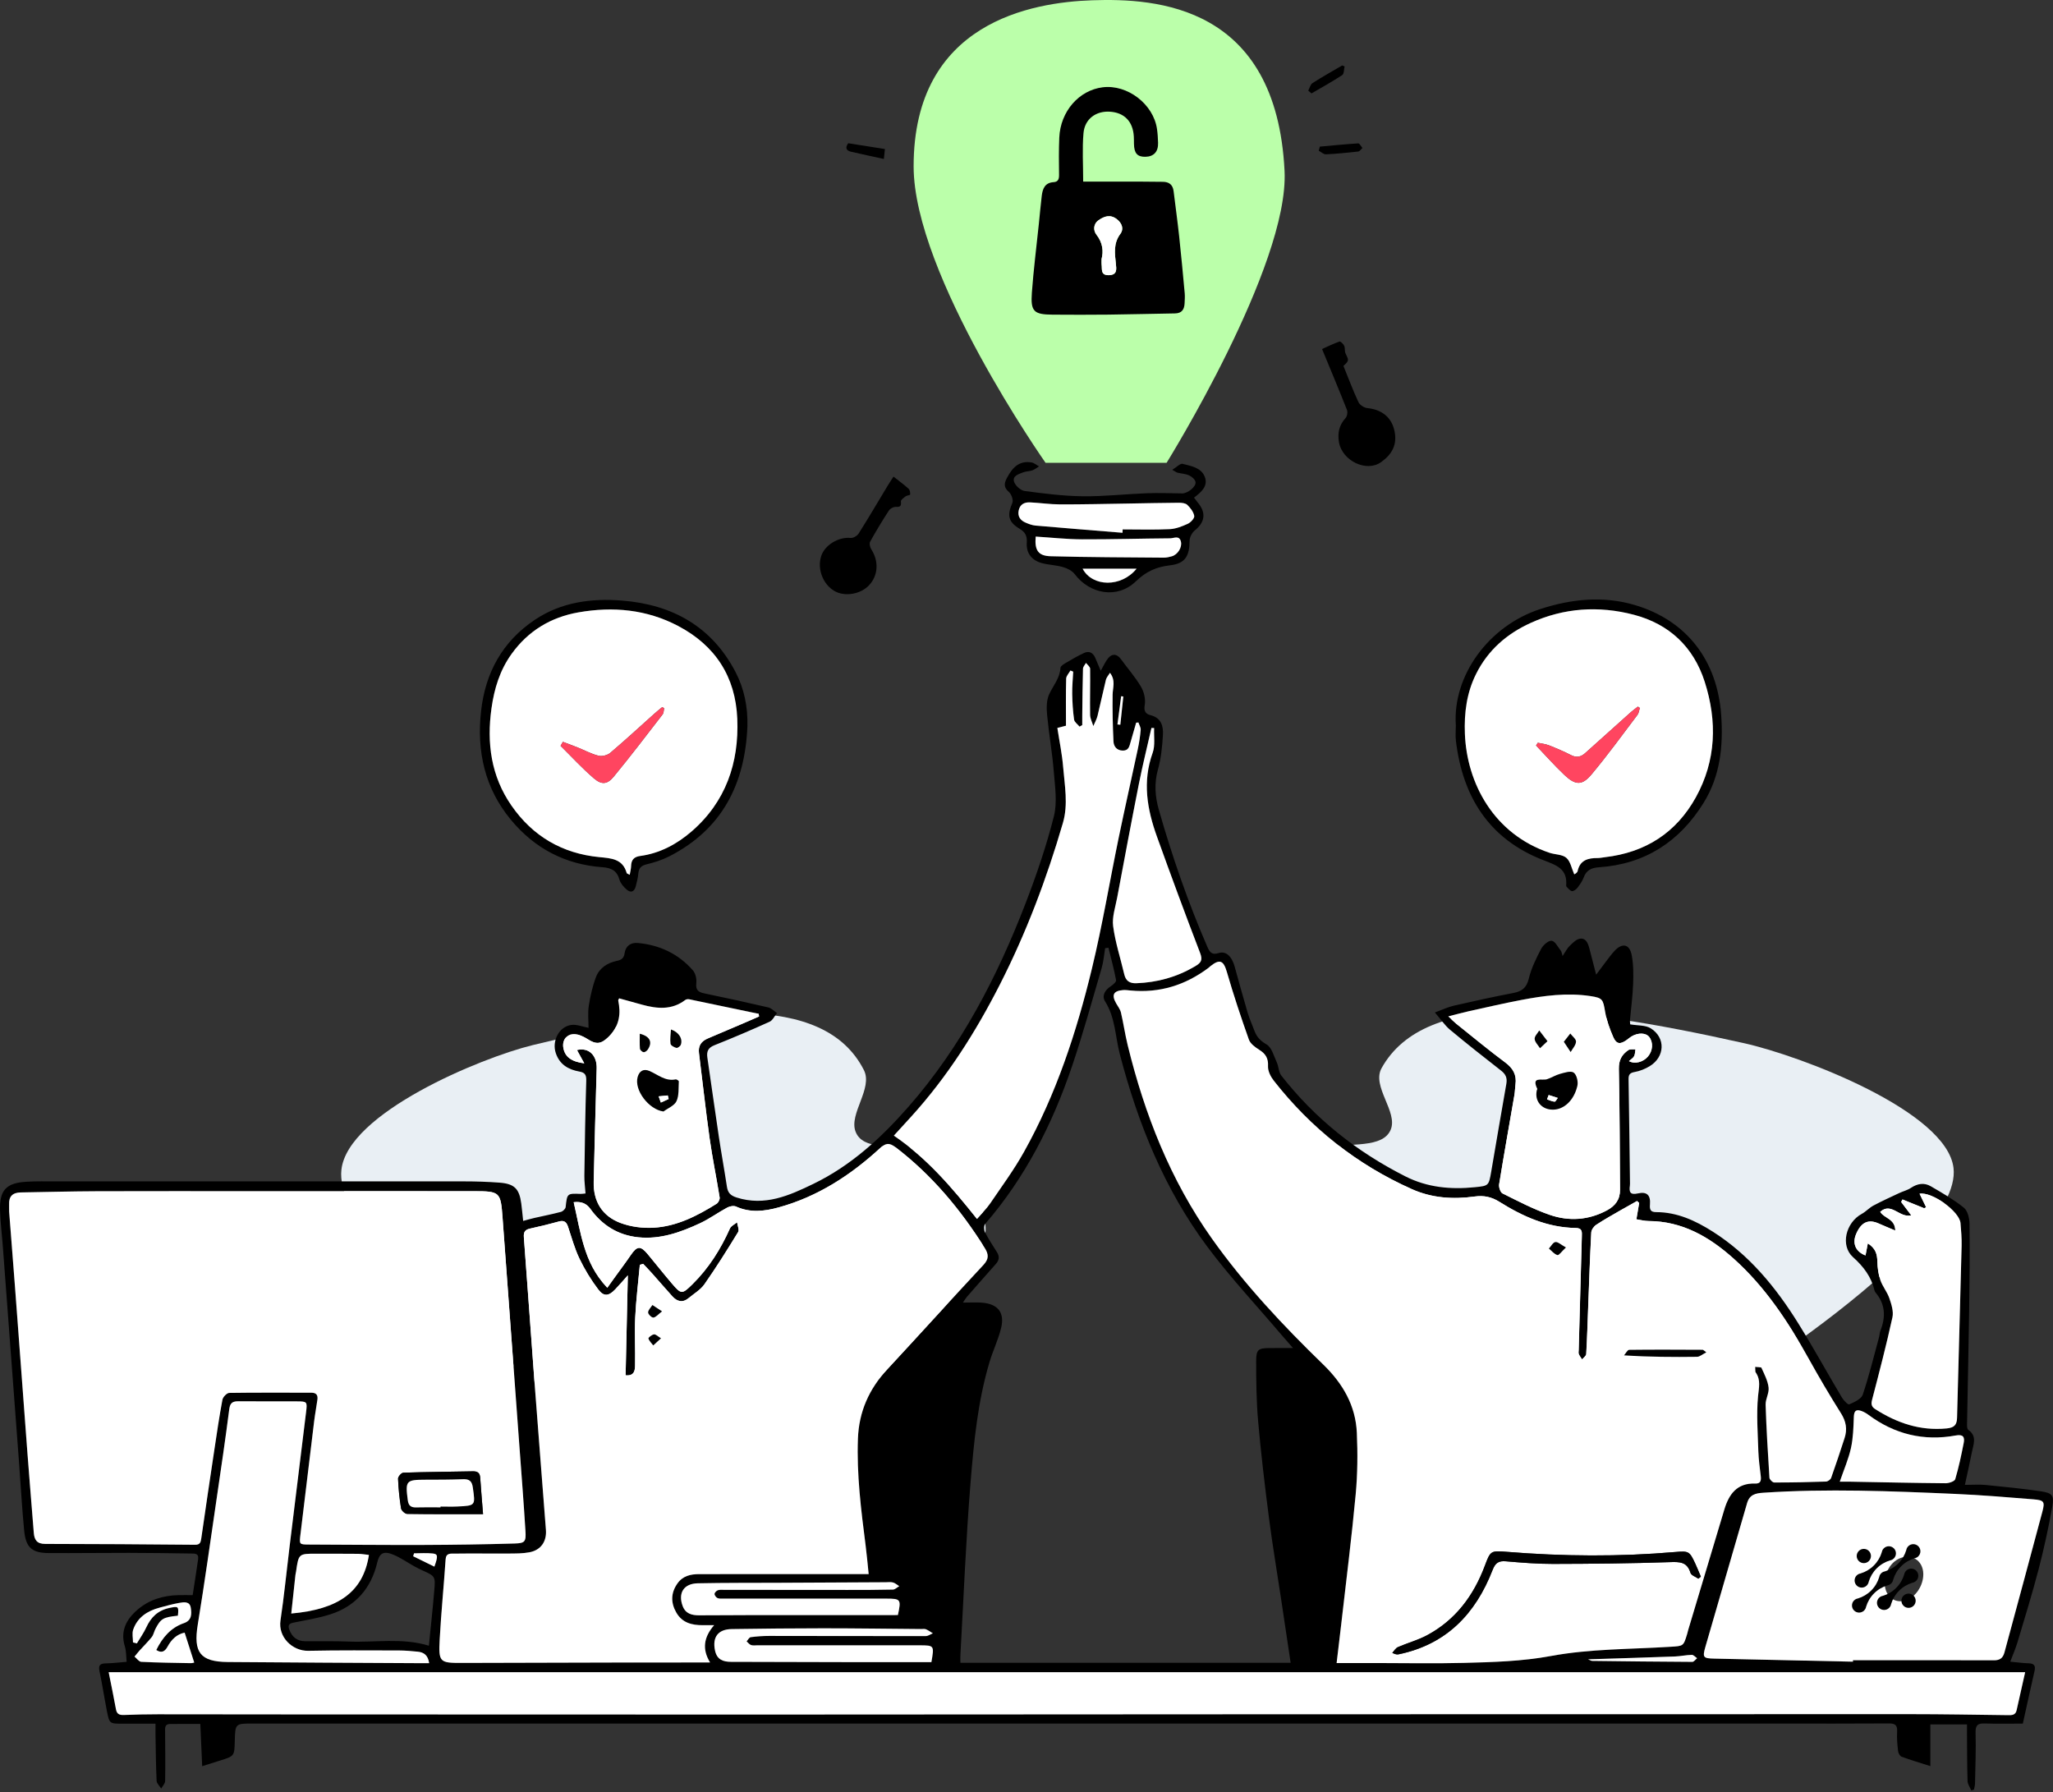
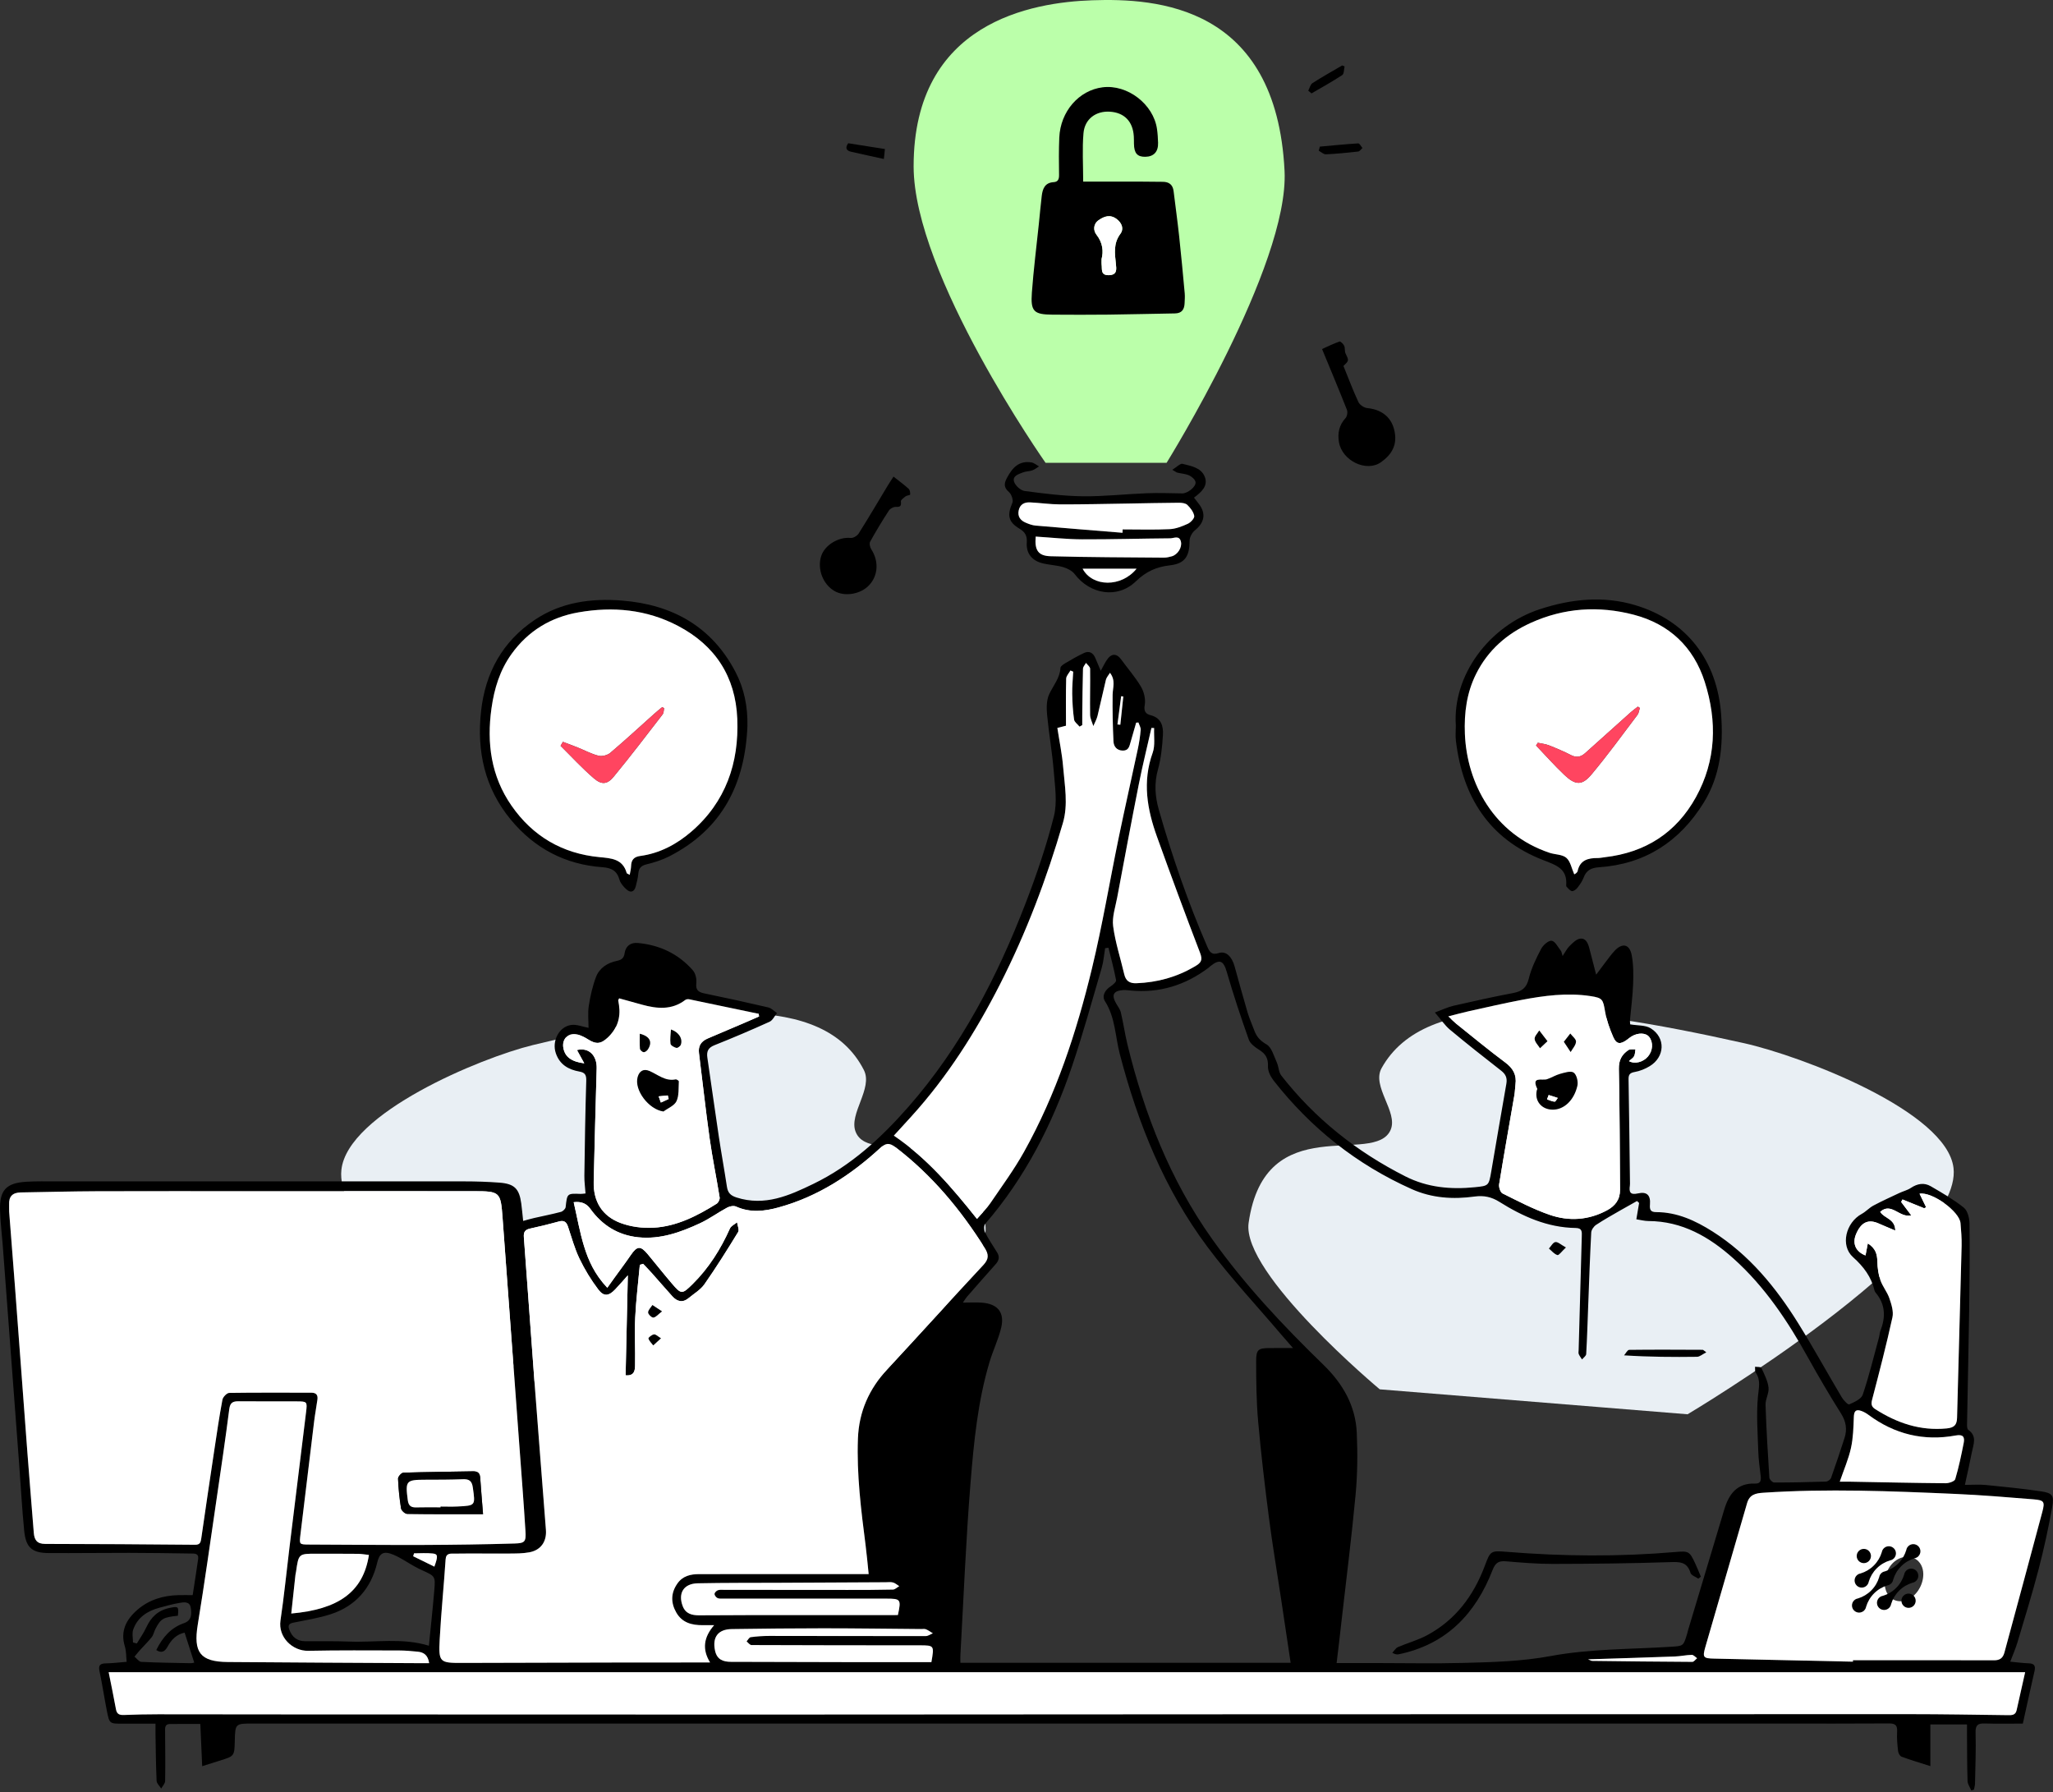
<svg xmlns="http://www.w3.org/2000/svg" width="480" height="419" viewBox="0 0 480 419" fill="none">
  <rect x="0" y="0" width="480" height="419" fill="#333333" stroke="none" />
  <g clip-path="url(#clip0_564_28349)">
    <path d="M255.34 0.065C241.362 0.547 213.609 5.141 213.609 38.89C213.609 64.289 244.453 108.195 244.453 108.195H272.757C272.757 108.195 301.421 62.113 300.335 39.976C298.425 1.2 270.369 -0.452 255.34 0.065Z" fill="#BBFFAA" />
    <path d="M200.035 264.56C198.429 260.379 204.159 254.448 201.979 250.165C192.635 231.775 162.687 234.992 124.56 244.329C112.307 247.328 81.246 260.231 79.819 273.506C77.753 292.761 136.62 331.085 136.62 331.085L202.37 325.249C202.37 325.249 231.931 298.229 230.382 286.344C226.881 259.502 203.388 273.274 200.035 264.56Z" fill="#E9EFF4" />
    <path d="M325.149 264.112C326.907 259.931 320.638 254 323.019 249.717C333.248 231.327 366.032 234.544 407.766 243.881C421.178 246.88 455.181 259.783 456.741 273.058C459.004 292.313 394.564 330.637 394.564 330.637L322.593 324.805C322.593 324.805 290.234 297.784 291.932 285.899C295.763 259.054 321.477 272.826 325.149 264.112Z" fill="#E9EFF4" />
    <path d="M335.483 236.704C337.332 236.025 338.57 235.421 339.88 235.121C344.501 234.065 349.129 233.04 353.785 232.155C355.809 231.772 356.91 230.974 357.434 228.802C358.018 226.384 359.158 224.064 360.32 221.839C360.783 220.958 362.032 219.841 362.788 219.936C363.593 220.035 364.253 221.425 364.941 222.283C365.111 222.499 365.13 222.837 365.343 223.506C365.996 222.537 366.376 221.744 366.968 221.163C367.671 220.472 368.491 219.613 369.372 219.462C370.727 219.222 371.259 220.449 371.567 221.603C372.083 223.536 372.573 225.476 373.188 227.865C374.076 226.676 374.718 225.795 375.383 224.933C376.078 224.037 376.734 223.103 377.509 222.279C379.316 220.358 381.006 220.707 381.504 223.316C381.921 225.522 381.914 227.842 381.83 230.101C381.728 232.873 381.344 235.637 381.105 238.405C381.063 238.899 381.147 239.4 381.15 239.48C382.897 239.788 384.72 239.636 385.961 240.414C389.478 242.62 389.269 247.097 385.699 249.261C384.64 249.903 383.41 250.4 382.195 250.617C381.056 250.818 380.744 251.243 380.763 252.329C380.9 260.296 380.987 268.258 381.09 276.225C381.094 276.54 381.116 276.862 381.071 277.17C380.847 278.685 381.128 279.422 382.977 279C385.05 278.533 385.946 279.422 385.768 281.586C385.669 282.778 385.889 283.378 387.203 283.378C392.132 283.382 396.411 285.372 400.444 287.931C408.96 293.338 415.192 300.944 420.443 309.381C423.982 315.065 427.206 320.939 430.627 326.696C431.033 327.383 432.07 328.454 432.354 328.325C433.539 327.797 435.172 327.083 435.517 326.058C437.006 321.646 438.103 317.1 439.334 312.601C439.466 312.115 439.459 311.579 439.641 311.12C440.898 307.957 440.841 304.972 438.563 302.242C438.445 302.098 438.324 301.927 438.282 301.753C437.534 298.533 435.749 296.148 433.243 293.9C430.209 291.178 431.568 285.808 435.282 283.792C436.254 283.264 437.033 282.368 438.008 281.848C439.987 280.792 442.037 279.866 444.069 278.909C444.961 278.491 445.967 278.256 446.772 277.717C448.287 276.703 449.87 276.43 451.408 277.322C454.07 278.871 456.766 280.42 459.154 282.338C460.043 283.052 460.464 284.798 460.48 286.078C460.563 292.898 460.495 299.721 460.396 306.541C460.267 315.384 460.054 324.228 459.899 333.071C459.891 333.485 459.937 334.1 460.195 334.282C462.325 335.771 461.376 337.715 461.023 339.545C460.559 341.937 460.009 344.311 459.401 347.143C461.3 347.143 462.8 347.022 464.273 347.166C468.598 347.595 472.927 348.02 477.221 348.658C479.822 349.045 480.297 349.604 479.826 352.246C478.953 357.145 477.897 362.024 476.644 366.843C475.148 372.588 473.386 378.264 471.689 383.956C471.26 385.395 470.645 386.777 470.007 388.475C471.495 388.615 472.896 388.813 474.305 388.858C475.592 388.9 475.964 389.424 475.683 390.658C474.764 394.653 473.899 398.658 472.946 402.953C469.965 402.953 467.014 403.021 464.064 402.926C462.469 402.873 461.85 403.257 461.9 405.038C462.01 409.009 461.847 412.993 461.767 416.972C461.759 417.447 461.604 417.917 461.516 418.392C461.311 418.457 461.102 418.525 460.897 418.59C460.594 417.857 460.047 417.128 460.024 416.383C459.902 412.658 459.921 408.926 459.891 405.197C459.887 404.574 459.891 403.952 459.891 403.143C457.036 403.143 454.313 403.143 451.325 403.143C451.325 406.405 451.325 409.457 451.325 412.894C448.841 412.1 446.692 411.462 444.593 410.688C444.201 410.543 443.833 409.856 443.78 409.385C443.609 407.885 443.461 406.355 443.552 404.855C443.643 403.337 443.127 402.904 441.631 402.915C433.034 402.976 424.434 402.945 415.837 402.942C347.071 402.942 278.306 402.942 209.54 402.938C159.422 402.938 109.308 402.934 59.19 402.938C54.994 402.938 54.994 402.942 54.895 406.997C54.808 410.555 54.808 410.555 51.368 411.618C50.122 412.005 48.877 412.4 47.271 412.905C47.123 409.495 46.986 406.37 46.838 403.04C44.468 403.04 42.092 403.018 39.715 403.048C38.499 403.063 38.594 403.978 38.602 404.821C38.625 408.671 38.678 412.526 38.609 416.376C38.598 416.968 38.013 417.553 37.691 418.138C37.315 417.538 36.643 416.953 36.616 416.338C36.445 412.677 36.422 409.009 36.354 405.345C36.343 404.658 36.354 403.974 36.354 402.968C33.696 402.968 31.19 402.961 28.684 402.968C25.623 402.98 25.585 402.991 24.989 399.988C24.378 396.889 23.911 393.764 23.258 390.673C22.95 389.223 23.505 388.896 24.792 388.873C26.299 388.847 27.803 388.653 29.614 388.509C29.477 387.225 29.531 386.01 29.193 384.917C28.084 381.31 29.531 378.591 32.12 376.351C34.85 373.989 38.158 373.001 41.742 372.918C42.745 372.895 43.747 372.914 45.049 372.914C45.486 370.059 45.934 367.279 46.325 364.492C46.523 363.076 45.406 363.201 44.563 363.19C39.76 363.118 34.953 363.045 30.15 363.038C23.888 363.026 17.631 363.125 11.369 363.083C7.466 363.057 6.038 361.789 5.651 357.832C5.153 352.74 4.876 347.625 4.496 342.522C3.213 325.378 1.929 308.234 0.638 291.086C0.433 288.379 0.084 285.676 0.008 282.964C-0.129 278.245 1.436 276.563 6.175 276.274C8.506 276.133 10.853 276.19 13.192 276.19C45 276.183 76.805 276.175 108.613 276.19C111.328 276.19 114.05 276.282 116.754 276.483C120.278 276.749 121.405 277.891 121.876 281.377C122.043 282.623 122.15 283.88 122.317 285.436C123.255 285.186 124.067 284.939 124.887 284.753C126.976 284.274 129.083 283.872 131.149 283.321C131.597 283.204 132.204 282.626 132.25 282.209C132.607 278.996 132.569 278.996 135.751 279.118C136.055 279.129 136.359 279.065 136.901 279.015C136.803 277.592 136.609 276.232 136.628 274.877C136.731 267.484 136.841 260.087 137.069 252.694C137.11 251.353 136.814 250.754 135.481 250.518C132.918 250.062 130.86 248.901 129.953 246.224C128.996 243.406 130.663 240.038 133.545 239.62C134.813 239.438 136.191 240.034 137.604 240.293C137.604 238.633 137.395 236.868 137.657 235.174C138.01 232.892 138.527 230.595 139.335 228.438C140.137 226.3 142.035 225.089 144.23 224.637C145.354 224.405 145.874 223.969 146.034 222.86C146.284 221.121 147.492 220.308 149.113 220.456C154.216 220.916 158.61 222.982 162 226.855C162.616 227.557 162.908 228.848 162.802 229.805C162.623 231.4 163.208 231.939 164.647 232.235C169.659 233.268 174.656 234.358 179.638 235.523C180.375 235.694 180.993 236.389 181.666 236.841C181.096 237.532 180.663 238.534 179.93 238.869C175.674 240.798 171.372 242.632 167.032 244.359C165.551 244.948 165.171 245.825 165.384 247.272C166.291 253.396 167.134 259.529 168.053 265.653C168.645 269.587 169.359 273.502 169.955 277.436C170.168 278.829 170.764 279.498 172.222 279.961C178.822 282.064 184.525 279.509 190.186 276.764C198.996 272.496 206.039 266.007 212.418 258.731C224.706 244.709 233.132 228.434 239.78 211.188C242.343 204.539 244.66 197.75 246.402 190.854C247.234 187.558 246.657 183.845 246.376 180.348C246.023 175.943 245.237 171.576 244.823 167.179C244.671 165.577 244.648 163.735 245.29 162.334C246.232 160.287 247.807 158.556 247.944 156.122C247.967 155.72 248.677 155.279 249.155 154.998C250.564 154.17 251.98 153.339 253.458 152.651C254.631 152.108 255.55 152.595 256.066 153.772C256.488 154.736 256.886 155.716 257.357 156.832C258.018 155.682 258.439 154.656 259.115 153.848C260.076 152.697 261.211 152.898 262.081 154.102C263.638 156.255 265.426 158.267 266.766 160.546C267.48 161.757 267.89 163.481 267.643 164.829C267.37 166.329 267.936 166.929 268.991 167.194C271.532 167.836 272.022 169.784 271.896 171.853C271.733 174.549 271.46 177.299 270.738 179.884C269.827 183.142 270.055 186.218 270.955 189.373C274.064 200.256 277.763 210.929 282.266 221.318C282.779 222.499 283.272 223.354 284.928 222.814C286.625 222.26 288 223.578 288.657 225.936C289.655 229.52 290.624 233.116 291.683 236.685C292.112 238.132 292.75 239.522 293.274 240.942C293.809 242.396 294.656 243.323 296.126 244.173C297.337 244.872 297.834 246.888 298.522 248.377C298.97 249.352 298.939 250.632 299.562 251.433C307.426 261.511 317.2 269.264 328.595 275.028C333.751 277.637 339.211 278.123 344.846 277.554C348.051 277.231 348.081 277.219 348.651 273.935C349.843 267.089 350.967 260.231 352.19 253.393C352.437 252.018 352.053 251.145 350.975 250.305C346.939 247.158 342.917 243.987 338.987 240.71C337.791 239.696 336.891 238.329 335.483 236.704ZM312.506 388.797C315.316 388.797 318.453 388.797 321.585 388.797C328.477 388.801 335.369 388.946 342.257 388.763C349.053 388.585 355.778 388.418 362.609 387.149C371.741 385.456 381.215 385.585 390.544 384.997C393.563 384.807 393.571 384.902 394.452 381.982C394.543 381.678 394.604 381.366 394.691 381.067C397.501 371.699 400.326 362.335 403.121 352.964C404.207 349.323 406.094 346.684 410.362 346.836C411.63 346.881 411.774 346.129 411.656 345.104C411.432 343.156 411.151 341.208 411.091 339.257C410.954 334.973 410.62 330.656 411.022 326.415C411.212 324.421 411.71 322.678 410.498 320.894C410.27 320.556 410.384 319.99 410.339 319.527C410.851 319.603 411.698 319.523 411.816 319.781C412.499 321.266 413.293 322.792 413.487 324.376C413.646 325.678 412.75 327.087 412.792 328.435C412.978 334.115 413.316 339.792 413.684 345.465C413.711 345.879 414.409 346.589 414.797 346.589C418.837 346.596 422.881 346.509 426.917 346.372C427.335 346.357 427.969 345.909 428.109 345.518C429.214 342.427 430.247 339.31 431.257 336.185C431.918 334.146 431.614 332.319 430.426 330.436C427.768 326.217 425.235 321.908 422.812 317.545C418.032 308.937 412.647 300.792 405.239 294.177C399.585 289.127 393.286 285.497 385.403 285.459C384.496 285.455 383.588 285.205 382.586 285.053C382.829 283.621 383.03 282.429 383.231 281.237C383.068 281.085 382.905 280.929 382.741 280.777C381.477 281.487 380.205 282.182 378.952 282.907C377.012 284.031 375.045 285.117 373.18 286.351C372.63 286.716 372.068 287.517 372.034 288.144C371.734 293.824 371.544 299.508 371.327 305.196C371.183 308.986 371.073 312.779 370.857 316.565C370.83 316.998 370.226 317.4 369.888 317.818C369.626 317.404 369.307 317.013 369.121 316.569C369.007 316.299 369.087 315.946 369.095 315.631C369.334 306.787 369.565 297.944 369.827 289.104C369.858 288.018 369.972 287.107 368.404 287.084C361.793 286.993 356.002 284.388 350.538 280.96C348.719 279.817 346.901 279.437 344.782 279.729C339.758 280.424 334.803 280.109 330.102 278.013C317.211 272.264 306.484 263.728 297.793 252.641C297.064 251.71 296.399 250.381 296.452 249.273C296.543 247.423 295.898 246.375 294.421 245.445C293.464 244.845 292.325 244.025 291.979 243.053C290.122 237.832 288.376 232.562 286.83 227.242C286.056 224.576 285.205 224.117 282.984 225.875C282.836 225.993 282.71 226.141 282.559 226.251C277.132 230.333 271.072 232.224 264.268 231.563C263.702 231.51 263.133 231.426 262.571 231.468C260.304 231.643 259.821 232.6 260.945 234.574C261.348 235.277 261.887 235.96 262.066 236.723C262.658 239.241 263.019 241.811 263.634 244.321C267.602 260.524 273.609 275.856 283.318 289.552C290.95 300.313 299.961 309.886 309.4 319.048C313.945 323.461 316.934 328.613 317.219 334.97C317.431 339.754 317.393 344.591 316.949 349.357C316.026 359.29 314.766 369.189 313.638 379.103C313.289 382.327 312.894 385.551 312.506 388.797ZM203.096 367.997C202.834 365.491 202.652 363.361 202.379 361.242C201.316 352.968 200.275 344.698 200.587 336.321C200.822 330.033 203.188 324.714 207.448 320.119C214.966 312.016 222.371 303.807 229.915 295.727C231.225 294.322 231.191 293.258 230.246 291.759C224.584 282.752 217.879 274.706 209.377 268.201C207.869 267.047 207.057 267.229 205.754 268.425C198.882 274.744 191.196 279.737 182.098 282.254C178.765 283.177 175.423 283.576 172.085 282.065C171.539 281.814 170.605 281.996 170.027 282.308C167.867 283.469 165.862 284.95 163.648 285.979C159.099 288.098 154.38 289.788 149.227 289.252C144.496 288.763 140.786 286.446 138.014 282.592C137.107 281.332 135.891 280.834 134.13 281.047C134.957 284.643 135.538 288.037 136.541 291.299C137.574 294.663 139.016 297.902 141.99 301.054C142.567 300.245 143.072 299.535 143.581 298.829C144.875 297.036 146.208 295.275 147.454 293.448C148.954 291.25 149.743 291.166 151.433 293.194C153.332 295.476 155.166 297.811 157.098 300.067C159.293 302.63 159.468 302.626 161.943 300.184C165.725 296.448 168.493 292.032 170.662 287.194C170.935 286.587 171.759 286.226 172.329 285.751C172.431 286.522 172.89 287.51 172.575 288.026C170.05 292.157 167.472 296.266 164.7 300.234C163.793 301.532 162.274 302.409 161.017 303.457C159.612 304.631 158.321 304.293 157.193 303.047C155.583 301.27 154.023 299.448 152.428 297.655C151.76 296.907 151.053 296.19 150.366 295.457C150.108 295.537 149.85 295.616 149.595 295.692C149.223 299.801 148.71 303.905 148.513 308.022C148.335 311.739 148.562 315.475 148.483 319.196C148.46 320.309 148.354 321.718 146.269 321.516C146.444 313.683 146.614 305.891 146.789 298.145C145.904 299.136 144.894 300.321 143.824 301.445C142.331 303.009 141.181 303.173 139.878 301.453C138.181 299.216 136.693 296.763 135.474 294.23C134.331 291.853 133.644 289.256 132.793 286.743C132.432 285.676 131.882 285.224 130.686 285.554C128.438 286.177 126.163 286.724 123.885 287.229C122.738 287.483 122.393 288.053 122.48 289.218C123.334 300.499 124.117 311.784 124.963 323.066C125.829 334.598 126.752 346.122 127.637 357.65C127.845 360.361 126.463 362.37 123.817 362.882C122.226 363.19 120.559 363.171 118.922 363.182C114.688 363.212 110.451 363.137 106.217 363.201C105.404 363.213 104.288 363 104.186 364.534C103.768 370.773 103.138 377 102.803 383.242C102.515 388.634 102.788 388.771 108.089 388.752C121.094 388.706 134.099 388.68 147.108 388.653C153.271 388.642 159.434 388.649 166.022 388.649C164.127 385.57 164.506 382.764 166.963 379.931C165.718 379.931 165.004 379.927 164.286 379.931C161.757 379.943 159.494 379.365 158.127 376.988C156.817 374.703 156.817 372.443 158.355 370.222C159.62 368.396 161.457 367.993 163.5 367.993C176.019 367.993 188.535 367.985 201.054 367.982C201.665 367.997 202.276 367.997 203.096 367.997ZM59.638 278.48C59.638 278.476 59.638 278.476 59.638 278.472C47.37 278.472 35.105 278.442 22.836 278.484C16.837 278.507 10.838 278.67 4.838 278.765C2.985 278.795 2.021 279.665 2.119 281.582C2.15 282.148 2.085 282.721 2.131 283.287C2.583 289.211 3.065 295.13 3.509 301.05C4.481 313.968 5.43 326.886 6.41 339.8C6.877 345.974 7.405 352.144 7.887 358.318C8.016 359.985 8.612 360.938 10.553 360.938C22.244 360.946 33.939 361.041 45.63 361.135C46.781 361.147 46.921 360.52 47.054 359.605C48.042 352.732 49.063 345.864 50.096 338.998C50.688 335.068 51.258 331.131 51.994 327.227C52.112 326.593 53.031 325.64 53.589 325.633C59.972 325.53 66.359 325.602 72.742 325.583C73.945 325.579 74.348 326.145 74.2 327.22C73.968 328.906 73.642 330.58 73.437 332.274C72.366 341.049 71.329 349.828 70.251 358.599C69.947 361.086 69.905 361.075 72.32 361.086C81.232 361.12 90.148 361.208 99.059 361.177C106.137 361.154 113.215 361.052 120.289 360.843C122.75 360.771 122.996 360.429 122.841 357.897C122.438 351.274 121.914 344.66 121.424 338.045C120.118 320.275 118.793 302.504 117.498 284.73C117.058 278.666 116.914 278.48 110.812 278.476C93.759 278.472 76.698 278.48 59.638 278.48ZM259.161 221.565C258.903 221.603 258.644 221.641 258.382 221.679C258.124 223.221 258.014 224.808 257.577 226.296C255.322 233.989 253.199 241.732 250.629 249.318C246.072 262.771 239.712 275.283 230.345 286.124C230.007 286.515 230.026 287.548 230.291 288.072C231.123 289.693 232.144 291.223 233.113 292.772C233.735 293.767 233.614 294.629 232.832 295.502C230.557 298.043 228.313 300.613 226.069 303.184C225.769 303.526 225.541 303.932 225.131 304.528C226.851 304.528 228.241 304.437 229.612 304.547C233.276 304.84 234.924 306.829 234.081 310.391C233.432 313.129 232.163 315.714 231.355 318.426C228.609 327.607 227.69 337.119 226.92 346.589C225.83 360 225.306 373.457 224.546 386.891C224.512 387.491 224.543 388.095 224.543 388.733C250.424 388.733 276.031 388.733 301.757 388.733C300.986 383.584 300.245 378.595 299.494 373.609C298.556 367.374 297.504 361.158 296.695 354.908C295.727 347.405 294.831 339.883 294.163 332.35C293.745 327.641 293.695 322.887 293.695 318.156C293.695 315.513 294.216 315.187 296.722 315.156C298.438 315.137 300.151 315.152 302.307 315.152C301.195 313.88 300.401 312.996 299.634 312.088C293.832 305.253 287.666 298.684 282.312 291.512C272.234 278.017 266.041 262.646 261.811 246.406C260.74 242.301 260.778 237.893 258.367 234.103C257.551 232.824 258.341 231.46 259.696 230.58C260.224 230.238 261.018 229.547 260.945 229.156C260.471 226.604 259.78 224.09 259.161 221.565ZM473.489 390.935C324.004 390.935 174.804 390.935 25.407 390.935C26.03 394.064 26.611 396.832 27.116 399.615C27.321 400.758 27.951 400.979 28.995 400.937C31.638 400.827 34.288 400.773 36.931 400.773C47.852 400.77 58.776 400.8 69.697 400.804C105.796 400.819 141.895 400.842 177.994 400.834C218.873 400.827 259.749 400.781 300.629 400.766C349.266 400.747 397.907 400.732 446.544 400.743C454.18 400.743 461.82 400.884 469.456 400.979C470.401 400.99 471.237 400.982 471.495 399.82C472.118 396.992 472.759 394.17 473.489 390.935ZM433.232 388.475C433.232 388.361 433.232 388.247 433.232 388.133C444.228 388.133 455.221 388.118 466.217 388.152C467.592 388.156 468.302 387.62 468.651 386.326C471.601 375.352 474.612 364.393 477.521 353.405C478.144 351.05 477.893 350.728 475.467 350.526C469.365 350.021 463.259 349.52 457.146 349.254C442.185 348.597 427.217 347.986 412.245 348.981C410.502 349.099 409.063 349.387 408.482 351.404C405.258 362.62 401.947 373.81 398.727 385.027C398.013 387.51 398.237 387.704 400.835 387.761C411.63 388.004 422.429 388.235 433.232 388.475ZM228.423 284.962C229.593 283.606 230.69 282.551 231.529 281.32C234.225 277.356 237.084 273.472 239.416 269.299C246.926 255.853 251.696 241.325 255.295 226.444C257.741 216.329 259.449 206.039 261.557 195.84C262.988 188.921 264.556 182.03 266.026 175.119C266.337 173.649 266.577 172.15 266.694 170.654C266.74 170.092 266.356 169.495 266.166 168.918C265.992 168.93 265.813 168.945 265.639 168.956C265.21 170.452 264.792 171.956 264.348 173.448C264.063 174.398 263.934 175.499 262.536 175.487C261.105 175.476 260.391 174.527 260.334 173.342C260.159 169.712 260.087 166.074 260.133 162.44C260.156 160.777 260.9 159.088 259.514 157.303C259.142 157.926 258.701 158.385 258.568 158.92C257.877 161.727 257.296 164.555 256.605 167.361C256.4 168.189 255.956 168.956 255.622 169.754C255.36 168.877 254.885 168.007 254.87 167.126C254.809 163.534 254.923 159.938 254.87 156.346C254.862 155.89 254.24 155.439 253.902 154.987C253.659 155.439 253.222 155.883 253.207 156.342C253.104 159.999 253.078 163.655 253.032 167.312C253.025 168.053 253.032 168.789 253.032 169.53C252.82 169.647 252.611 169.765 252.398 169.883C251.954 169.332 251.21 168.827 251.122 168.227C250.841 166.238 250.72 164.217 250.686 162.209C250.655 160.485 250.83 158.761 250.917 157.037C250.701 156.946 250.488 156.851 250.272 156.76C249.922 157.394 249.288 158.021 249.273 158.662C249.174 162.296 249.228 165.934 249.228 169.67C248.647 169.822 248.001 169.985 247.211 170.19C247.686 173.293 248.324 176.323 248.571 179.383C248.92 183.704 249.771 188.067 248.517 192.377C244.732 205.386 239.963 218.019 233.811 230.109C228.142 241.249 221.501 251.733 213.075 261.021C211.742 262.49 210.398 263.952 208.982 265.505C216.762 270.764 222.625 277.694 228.423 284.962ZM380.858 248.069C382.255 248.844 384.196 248.289 385.301 246.987C386.444 245.643 386.569 243.702 385.601 242.442C384.818 241.428 383.015 241.363 381.431 242.313C381.056 242.54 380.725 242.84 380.368 243.099C378.838 244.204 377.927 244.143 377.198 242.48C376.351 240.547 375.614 238.508 375.265 236.438C374.79 233.64 374.699 233.294 371.844 232.862C366.387 232.034 361.003 232.751 355.653 233.777C351.567 234.559 347.508 235.497 343.445 236.393C341.961 236.719 340.495 237.13 338.608 237.608C339.489 238.424 339.959 238.914 340.483 239.336C344.281 242.373 348.024 245.483 351.924 248.38C353.754 249.74 354.628 251.281 354.324 253.518C354.214 254.33 354.214 255.158 354.077 255.963C352.881 262.931 351.628 269.887 350.5 276.866C350.39 277.542 350.793 278.753 351.305 279.008C354.912 280.8 358.516 282.695 362.313 284.005C366.809 285.558 371.38 285.281 375.702 282.961C377.653 281.913 378.785 280.428 378.766 278.146C378.686 268.733 378.701 259.32 378.492 249.907C378.447 247.849 379.187 246.52 380.725 245.487C381.131 245.214 381.819 245.358 382.377 245.308C382.282 245.848 382.297 246.444 382.062 246.911C381.861 247.329 381.374 247.598 380.858 248.069ZM144.761 233.397C144.632 233.674 144.526 233.788 144.537 233.894C144.575 234.267 144.667 234.631 144.72 235.003C145.13 237.965 144.298 240.501 142.107 242.559C140.452 244.116 139.328 244.173 137.399 242.939C136.719 242.502 135.967 242.138 135.197 241.895C133.006 241.208 131.274 242.814 131.722 245.062C132.129 247.101 133.606 248.202 136.598 248.585C136.013 247.522 135.47 246.527 134.893 245.479C137.684 244.788 139.586 246.782 139.499 249.755C139.229 258.598 139.02 267.442 138.804 276.285C138.69 280.918 140.828 284.312 145.065 285.903C147.465 286.803 150.256 287.164 152.827 287.012C158.245 286.693 163.01 284.244 167.54 281.411C167.939 281.161 168.319 280.398 168.25 279.946C167.514 275.328 166.557 270.745 165.904 266.117C164.97 259.491 164.26 252.834 163.417 246.197C163.2 244.477 163.96 243.418 165.456 242.776C168.178 241.606 170.912 240.46 173.639 239.294C174.918 238.747 176.19 238.185 177.466 237.631C177.436 237.422 177.405 237.213 177.375 237.004C171.953 235.865 166.534 234.722 161.108 233.606C160.823 233.549 160.421 233.606 160.197 233.777C157.045 236.173 153.609 235.827 150.104 234.87C148.323 234.388 146.527 233.887 144.761 233.397ZM100.339 388.828C100.062 386.918 99.063 386.276 97.681 386.139C96.238 385.999 94.784 385.862 93.337 385.858C86.256 385.847 79.174 385.786 72.092 385.934C68.364 386.01 65.003 382.73 65.58 378.849C66.427 373.165 66.989 367.439 67.688 361.732C68.975 351.202 70.27 340.673 71.565 330.143C71.865 327.698 71.819 327.63 69.457 327.622C64.904 327.611 60.352 327.634 55.803 327.596C54.493 327.584 53.806 327.877 53.608 329.418C52.72 336.371 51.691 343.308 50.673 350.242C49.226 360.114 47.84 369.994 46.238 379.84C45.19 386.269 46.781 388.497 53.236 388.554C68.28 388.684 83.32 388.74 98.365 388.828C98.968 388.832 99.576 388.828 100.339 388.828ZM436.702 290.688C438.566 291.865 438.897 293.258 438.931 294.937C438.965 296.399 439.163 297.914 439.634 299.288C440.139 300.758 441.228 302.03 441.729 303.503C442.216 304.927 442.755 306.598 442.451 307.98C441.031 314.442 439.368 320.856 437.689 327.258C437.412 328.325 437.594 328.902 438.464 329.46C443.548 332.699 448.963 334.544 455.122 333.948C456.948 333.77 457.522 333.09 457.563 331.404C457.901 318.019 458.292 304.635 458.627 291.246C458.672 289.484 458.517 287.711 458.368 285.949C458.141 283.223 451.731 278.567 448.792 279.076C449.316 280.155 449.825 281.199 450.334 282.243C450.178 282.319 450.022 282.391 449.867 282.467C448.181 281.784 446.491 281.1 444.805 280.417C444.703 280.614 444.596 280.811 444.494 281.005C445.215 281.962 445.937 282.915 446.856 284.13C444.129 284.829 442.204 280.952 439.596 283.31C440.541 284.874 443.077 284.886 443.119 287.692C441.574 287.035 440.393 286.549 439.223 286.029C436.793 284.943 435.1 285.751 433.93 288.58C433.034 290.745 433.888 292.658 436.159 293.501C436.326 292.658 436.486 291.819 436.702 290.688ZM269.842 170.206C269.629 170.202 269.421 170.194 269.208 170.19C268.224 174.549 267.142 178.889 266.273 183.268C264.515 192.119 262.859 200.989 261.196 209.859C260.778 212.08 259.977 214.392 260.258 216.542C260.756 220.327 261.978 224.014 262.848 227.754C263.208 229.311 264.089 229.923 265.684 229.866C270.575 229.687 275.109 228.446 279.354 225.943C280.804 225.089 281.249 224.504 280.584 222.773C277.125 213.762 273.78 204.702 270.51 195.62C268.205 189.214 267.066 182.747 269.493 176.007C270.123 174.261 269.751 172.15 269.842 170.206ZM100.278 384.746C100.707 380.413 101.174 376.111 101.539 371.802C101.82 368.49 101.759 368.49 98.661 367.086C98.031 366.801 97.412 366.482 96.804 366.144C95.209 365.255 93.687 364.188 92.016 363.482C89.578 362.449 88.693 363.197 88.192 365.324C86.795 371.259 83.18 375.492 77.287 377.391C74.485 378.295 71.538 378.754 68.641 379.343C67.582 379.559 67.251 379.931 67.654 381.013C68.307 382.775 69.514 383.675 71.36 383.694C74.758 383.732 78.16 383.63 81.551 383.77C87.748 384.028 94.017 382.821 100.278 384.746ZM430.148 346.391C431.098 346.391 431.906 346.38 432.711 346.395C440.101 346.528 447.493 346.695 454.883 346.756C455.665 346.763 456.99 346.315 457.142 345.807C457.97 343.035 458.562 340.187 459.124 337.343C459.397 335.964 459.01 335.27 457.267 335.589C449.795 336.963 442.979 335.315 436.869 330.778C436.368 330.405 435.806 330.079 435.221 329.866C433.904 329.388 433.482 329.893 433.433 331.275C433.345 333.705 433.281 336.177 432.761 338.535C432.195 341.102 431.117 343.551 430.148 346.391ZM209.931 377.581C210.736 373.89 210.611 373.73 207.171 373.73C194.466 373.734 181.757 373.73 169.052 373.723C168.611 373.723 168.11 373.776 167.745 373.59C167.423 373.427 167.054 372.956 167.066 372.633C167.077 372.326 167.499 371.889 167.837 371.771C168.292 371.608 168.835 371.676 169.34 371.676C178.951 371.68 188.557 371.695 198.168 371.699C201.707 371.699 205.246 371.699 208.781 371.612C209.278 371.6 209.76 371.095 210.25 370.818C209.776 370.522 209.331 370.112 208.815 369.96C208.287 369.808 207.687 369.899 207.118 369.899C198.775 369.941 190.433 369.983 182.091 370.025C175.772 370.055 169.454 370.017 163.14 370.146C159.847 370.214 158.484 372.443 159.612 375.451C160.292 377.273 161.765 377.626 163.42 377.63C167.78 377.638 172.135 377.581 176.494 377.577C187.597 377.573 198.703 377.581 209.931 377.581ZM217.765 388.581C218.441 384.678 218.441 384.666 215.027 384.662C202.39 384.655 189.753 384.659 177.117 384.655C176.612 384.655 176.069 384.753 175.613 384.598C175.211 384.461 174.907 384.036 174.561 383.736C174.876 383.394 175.157 382.802 175.514 382.756C176.95 382.563 178.408 382.464 179.858 382.464C192.051 382.468 204.247 382.509 216.44 382.498C216.998 382.498 217.552 382.077 218.11 381.853C217.582 381.534 217.077 381.154 216.512 380.915C216.185 380.778 215.764 380.858 215.384 380.854C207.748 380.789 200.108 380.683 192.472 380.679C185.337 380.675 178.203 380.755 171.072 380.861C167.867 380.907 166.523 382.771 167.176 385.87C167.62 387.981 169.029 388.516 170.924 388.52C179.702 388.532 188.485 388.57 197.264 388.585C204.072 388.589 210.888 388.581 217.765 388.581ZM86.26 363.52C85.401 363.429 84.547 363.273 83.689 363.262C80.469 363.228 77.245 363.243 74.025 363.235C69.814 363.224 69.818 363.224 69.214 367.458C69.18 367.708 69.1 367.951 69.074 368.202C68.747 371.194 68.424 374.186 68.098 377.22C79.034 376.248 84.915 372.261 86.26 363.52ZM43.166 381.685C41.306 382.069 40.075 383.314 39.172 384.974C38.572 386.079 37.808 386.576 36.536 385.76C37.972 382.851 39.904 380.543 43.01 379.472C44.871 378.83 44.818 377.292 44.605 375.887C44.366 374.304 42.95 374.562 41.864 374.752C40.314 375.022 38.796 375.458 37.273 375.864C34.444 376.616 32.154 378.12 31.144 380.975C30.826 381.872 31.095 382.976 31.095 383.986C31.395 384.062 31.695 384.142 31.995 384.218C32.739 382.969 33.601 381.769 34.209 380.455C35.314 378.055 36.954 376.476 39.62 375.921C41.685 375.492 41.826 375.53 41.587 377.736C38.131 378.101 37.596 378.405 36.331 380.842C36.012 381.454 35.898 382.206 35.481 382.73C34.615 383.823 33.601 384.803 32.663 385.843C32.242 386.314 31.855 386.815 31.448 387.301C31.972 387.727 32.481 388.49 33.028 388.52C36.867 388.714 40.713 388.759 44.56 388.832C44.943 388.839 45.33 388.702 45.41 388.691C44.651 386.31 43.933 384.078 43.166 381.685ZM371.293 387.928C371.889 388.167 372.06 388.292 372.231 388.292C380.049 388.387 387.864 388.486 395.682 388.52C396.05 388.52 396.422 387.966 396.795 387.666C396.381 387.389 395.963 386.876 395.553 386.884C394.239 386.91 392.933 387.21 391.619 387.26C385.001 387.503 378.386 387.7 371.293 387.928ZM101.558 366.262C102.447 363.805 102.39 363.311 101.171 363.178C99.732 363.019 98.262 363.14 96.804 363.14C96.736 363.368 96.667 363.596 96.599 363.824C98.213 364.617 99.819 365.407 101.558 366.262ZM261.261 169.366C261.488 169.389 261.712 169.412 261.94 169.431C262.172 167.232 262.404 165.034 262.639 162.835C262.472 162.813 262.301 162.786 262.134 162.763C261.838 164.962 261.549 167.164 261.261 169.366Z" fill="black" />
    <path d="M253.251 42.452C257.758 42.452 262.048 42.448 266.343 42.456C268.177 42.459 270.011 42.505 271.841 42.505C273.333 42.505 274.207 43.177 274.393 44.692C274.822 48.201 275.308 51.698 275.688 55.21C276.17 59.668 276.584 64.133 276.994 68.599C277.062 69.35 276.994 70.114 276.964 70.873C276.907 72.324 276.333 73.25 274.7 73.273C269.521 73.349 264.346 73.497 259.166 73.554C254.804 73.603 250.441 73.592 246.078 73.561C241.723 73.531 240.933 72.821 241.256 68.416C241.647 63.066 242.326 57.739 242.881 52.4C243.109 50.202 243.302 47.996 243.564 45.801C243.765 44.13 244.293 42.706 246.347 42.585C247.384 42.524 247.627 41.871 247.612 40.891C247.57 37.986 247.54 35.074 247.665 32.169C247.927 26.06 252.252 21.101 257.8 20.41C263.601 19.688 269.681 24.343 270.512 30.168C270.664 31.231 270.729 32.306 270.763 33.38C270.827 35.473 269.76 36.62 267.786 36.654C265.903 36.688 265.151 35.818 265.124 33.589C265.117 33.02 265.124 32.45 265.09 31.884C264.881 28.406 262.888 26.341 259.539 26.113C256.277 25.889 253.615 27.78 253.323 31.133C253.008 34.751 253.251 38.423 253.251 42.452ZM257.556 60.541C257.556 61.312 257.526 61.57 257.56 61.817C257.716 62.914 257.249 64.369 259.235 64.335C261.24 64.3 261.038 62.96 260.902 61.692C260.64 59.25 260.279 56.9 261.957 54.66C262.816 53.513 262.322 52.131 261.061 51.193C259.569 50.08 258.194 50.551 256.877 51.466C255.559 52.381 255.609 53.915 256.341 54.846C257.879 56.794 258.005 58.821 257.556 60.541Z" fill="black" />
    <path d="M174.75 169.773C174.196 183.21 168.895 193.85 156.482 200.199C154.815 201.053 152.97 201.634 151.143 202.078C149.864 202.39 149.351 202.982 149.241 204.227C149.154 205.222 148.896 206.21 148.649 207.185C148.303 208.53 147.456 208.826 146.446 207.907C145.774 207.296 145.072 206.502 144.836 205.659C144.24 203.54 142.949 202.891 140.834 202.739C132.139 202.112 124.966 198.327 119.43 191.632C113.324 184.247 111.437 175.624 112.477 166.245C113.472 157.276 117.471 149.993 125.008 144.928C131.201 140.763 138.264 139.825 145.524 140.413C157.188 141.363 166.381 146.443 171.952 157.075C174.006 161.009 174.856 165.273 174.75 169.773ZM147.229 204.52C147.354 203.757 147.532 203.119 147.548 202.477C147.578 201.057 148.208 200.316 149.655 200.123C154.246 199.508 158.225 197.366 161.635 194.431C169.666 187.509 172.802 178.392 172.373 168.026C171.967 158.188 167.213 150.886 158.498 146.318C151.174 142.479 143.318 141.757 135.272 143.159C128.782 144.29 123.474 147.487 119.589 152.902C116.867 156.695 115.557 160.978 114.911 165.562C113.757 173.744 114.809 181.479 119.593 188.363C124.552 195.494 131.459 199.553 140.143 200.389C142.896 200.651 145.6 200.78 146.519 204.106C146.557 204.228 146.822 204.288 147.229 204.52Z" fill="black" />
    <path d="M340.379 169.587C339.589 157.971 348.046 146.348 360.037 142.418C367.342 140.026 374.819 139.255 382.22 141.446C394.382 145.05 401.532 154.44 402.424 167.217C402.925 174.417 402.207 181.403 398.315 187.684C392.696 196.755 384.627 202.025 373.858 202.754C372.047 202.876 370.908 203.438 370.262 205.158C369.94 206.024 369.37 206.825 368.797 207.565C368.501 207.945 367.912 208.385 367.525 208.329C367.065 208.256 366.678 207.687 366.275 207.315C366.2 207.243 366.173 207.075 366.184 206.954C366.481 203.077 363.879 202.268 360.842 201.091C348.182 196.189 341.97 186.317 340.398 173.186C340.254 172.002 340.379 170.787 340.379 169.587ZM368.064 204.41C368.296 204.269 368.421 204.22 368.504 204.133C368.633 204 368.808 203.852 368.842 203.685C369.385 201.091 371.269 200.579 373.532 200.594C374.094 200.598 374.659 200.465 375.221 200.4C384.672 199.318 391.902 194.701 396.493 186.4C401.258 177.792 401.513 168.611 398.57 159.403C395.957 151.235 390.277 145.881 381.973 143.709C373.786 141.568 365.668 142.092 357.884 145.623C352.31 148.152 347.897 151.979 345.118 157.538C342.904 161.966 342.301 166.686 342.494 171.546C342.95 183.108 349.242 194.993 362.281 199.367C363.595 199.808 365.269 199.728 366.215 200.544C367.179 201.38 367.445 203.016 368.064 204.41Z" fill="black" />
    <path d="M274.084 109.828C275.136 109.19 275.944 108.301 276.484 108.438C278.458 108.95 280.824 109.292 281.674 111.453C282.529 113.625 280.862 115.06 279.164 116.34C279.605 116.909 279.939 117.346 280.277 117.782C282.024 120.03 281.629 122.172 279.377 123.979C278.713 124.515 278.128 125.593 278.128 126.425C278.113 129.994 277.106 131.756 273.564 132.162C270.34 132.534 267.967 133.594 265.544 135.933C261.269 140.056 254.836 138.94 251.271 134.224C250.671 133.43 249.536 132.865 248.541 132.576C246.916 132.105 245.161 132.079 243.528 131.627C241.163 130.97 239.895 129.242 240.066 126.854C240.172 125.324 239.72 124.412 238.391 123.619C235.706 122.024 235.448 120.44 236.694 117.551C236.967 116.913 236.481 115.535 235.889 115.022C234.628 113.936 234.75 113.017 235.429 111.73C236.667 109.387 238.22 107.633 241.155 108.107C241.782 108.21 242.34 108.715 242.932 109.038C242.412 109.353 241.93 109.759 241.368 109.957C240.662 110.203 239.853 110.173 239.162 110.446C238.133 110.853 236.633 111.278 237.111 112.668C237.427 113.575 238.638 114.665 239.564 114.787C244.068 115.387 248.605 115.964 253.135 116.021C258.113 116.081 263.099 115.504 268.084 115.314C270.86 115.208 273.64 115.307 276.419 115.352C277.627 115.371 279.692 113.815 279.521 112.694C279.43 112.102 278.663 111.438 278.04 111.149C277.201 110.762 276.206 110.724 275.288 110.503C275.056 110.446 274.855 110.268 274.084 109.828ZM262.449 124.557C262.461 124.291 262.472 124.029 262.484 123.763C266.144 123.763 269.808 123.881 273.461 123.706C274.904 123.638 276.377 123.06 277.718 122.445C278.394 122.134 279.309 121.143 279.218 120.615C279.054 119.677 278.325 118.736 277.6 118.033C277.175 117.619 276.301 117.528 275.633 117.532C271.657 117.555 267.686 117.657 263.71 117.718C258.417 117.801 253.124 117.931 247.831 117.915C245.503 117.908 243.175 117.562 240.844 117.445C239.526 117.38 238.478 117.885 238.175 119.317C237.878 120.721 238.558 121.648 239.781 122.176C240.525 122.498 241.322 122.802 242.12 122.871C248.894 123.467 255.672 124.006 262.449 124.557ZM242.15 125.445C241.869 128.612 242.712 129.964 245.655 130.043C254.476 130.286 263.3 130.298 272.125 130.374C272.743 130.377 273.381 130.233 273.985 130.059C275.356 129.667 276.415 127.982 276.115 126.664C275.751 125.073 274.471 125.851 273.617 125.855C266.744 125.901 259.871 126.117 253.002 126.091C249.425 126.075 245.856 125.677 242.15 125.445ZM265.738 132.948C261.307 132.948 257.263 132.948 253.116 132.948C255.383 137.243 262.165 137.383 265.738 132.948Z" fill="black" />
    <path d="M314.102 85.553C315.276 88.435 316.331 91.275 317.611 94.009C317.918 94.67 318.928 95.33 319.673 95.406C322.904 95.721 325.156 97.4 325.927 100.308C326.895 103.954 325.368 106.274 322.915 108.032C319.475 110.496 313.791 107.709 313.054 103.376C312.697 101.273 313.081 99.397 314.588 97.749C314.968 97.335 315.131 96.359 314.923 95.828C313.077 91.142 311.122 86.494 309.102 81.596C310.358 81.034 311.741 80.351 313.187 79.842C313.419 79.762 314.083 80.412 314.277 80.841C314.52 81.383 314.345 82.116 314.6 82.648C315.397 84.3 315.443 84.277 314.102 85.553Z" fill="black" />
    <path d="M208.907 111.426C210.228 112.474 211.394 113.321 212.45 114.285C212.746 114.555 212.837 115.182 212.795 115.622C212.78 115.785 212.051 115.804 211.751 116.028C211.307 116.366 210.589 116.871 210.631 117.228C210.76 118.303 210.502 118.553 209.431 118.504C208.899 118.477 208.129 118.895 207.832 119.351C206.287 121.728 204.814 124.154 203.443 126.637C203.204 127.067 203.409 127.959 203.72 128.437C205.497 131.194 205.338 134.513 203.215 136.799C201.218 138.948 197.47 139.57 195.067 138.15C192.401 136.575 191.057 133.066 191.976 130.07C192.788 127.42 196.069 125.472 198.89 125.764C199.483 125.825 200.409 125.278 200.751 124.739C203.075 121.06 205.277 117.308 207.525 113.579C207.912 112.938 208.334 112.315 208.907 111.426Z" fill="black" />
    <path d="M308.579 34.28C311.571 34.011 314.563 33.703 317.559 33.521C317.867 33.502 318.216 34.216 318.546 34.592C318.216 34.88 317.912 35.385 317.555 35.423C315.045 35.708 312.528 35.959 310.007 36.076C309.464 36.103 308.89 35.533 308.332 35.237C308.412 34.918 308.495 34.599 308.579 34.28Z" fill="black" />
    <path d="M305.871 21.199C306.194 20.596 306.365 19.753 306.87 19.426C309.129 17.972 311.483 16.666 313.803 15.306C313.993 15.378 314.183 15.45 314.373 15.519C314.202 16.214 314.263 17.262 313.822 17.55C311.495 19.084 309.042 20.428 306.634 21.837C306.38 21.625 306.125 21.412 305.871 21.199Z" fill="black" />
    <path d="M206.898 34.846C206.826 35.537 206.75 36.24 206.651 37.166C203.985 36.581 201.487 36.05 199 35.477C197.895 35.222 197.519 34.603 198.316 33.487C201.077 33.927 203.883 34.371 206.898 34.846Z" fill="black" />
-     <path d="M312.507 388.797C312.895 385.547 313.289 382.327 313.658 379.1C314.789 369.185 316.046 359.286 316.969 349.353C317.413 344.588 317.451 339.75 317.238 334.966C316.954 328.609 313.965 323.457 309.42 319.044C299.977 309.882 290.97 300.31 283.338 289.549C273.629 275.852 267.618 260.52 263.654 244.317C263.038 241.807 262.678 239.237 262.085 236.719C261.907 235.956 261.364 235.273 260.965 234.57C259.841 232.596 260.324 231.643 262.59 231.464C263.149 231.422 263.722 231.506 264.288 231.559C271.092 232.216 277.152 230.325 282.578 226.247C282.73 226.133 282.856 225.985 283.004 225.871C285.225 224.113 286.072 224.572 286.85 227.238C288.396 232.558 290.142 237.828 291.999 243.049C292.345 244.021 293.487 244.841 294.441 245.441C295.918 246.372 296.567 247.423 296.472 249.269C296.415 250.378 297.083 251.707 297.812 252.637C306.504 263.728 317.231 272.26 330.122 278.009C334.823 280.105 339.774 280.42 344.802 279.725C346.92 279.433 348.735 279.813 350.558 280.956C356.022 284.384 361.809 286.989 368.423 287.08C369.992 287.103 369.878 288.014 369.847 289.1C369.585 297.944 369.354 306.787 369.114 315.627C369.107 315.942 369.027 316.295 369.141 316.565C369.327 317.009 369.646 317.4 369.908 317.814C370.246 317.397 370.854 316.998 370.876 316.561C371.093 312.775 371.199 308.982 371.347 305.193C371.564 299.508 371.75 293.82 372.053 288.14C372.088 287.513 372.646 286.712 373.2 286.348C375.068 285.113 377.035 284.028 378.972 282.904C380.225 282.178 381.497 281.48 382.761 280.773C382.925 280.925 383.088 281.081 383.251 281.233C383.05 282.425 382.849 283.617 382.606 285.049C383.608 285.201 384.516 285.451 385.423 285.455C393.306 285.489 399.601 289.123 405.259 294.173C412.667 300.788 418.052 308.933 422.832 317.541C425.255 321.904 427.784 326.21 430.445 330.432C431.634 332.319 431.938 334.146 431.277 336.181C430.263 339.306 429.234 342.423 428.129 345.514C427.989 345.901 427.355 346.353 426.937 346.368C422.897 346.509 418.857 346.592 414.816 346.585C414.429 346.585 413.73 345.875 413.704 345.461C413.336 339.788 412.998 334.111 412.812 328.431C412.766 327.083 413.666 325.674 413.506 324.372C413.313 322.788 412.515 321.262 411.836 319.777C411.718 319.519 410.871 319.599 410.359 319.523C410.404 319.986 410.29 320.552 410.518 320.89C411.729 322.674 411.232 324.417 411.042 326.411C410.64 330.652 410.978 334.97 411.11 339.253C411.171 341.208 411.452 343.156 411.676 345.1C411.794 346.125 411.653 346.877 410.381 346.832C406.11 346.68 404.223 349.319 403.14 352.96C400.346 362.331 397.521 371.695 394.711 381.063C394.62 381.366 394.563 381.678 394.472 381.978C393.591 384.898 393.583 384.803 390.564 384.993C381.235 385.581 371.761 385.452 362.629 387.146C355.802 388.41 349.077 388.581 342.277 388.759C335.392 388.938 328.497 388.794 321.605 388.794C318.453 388.797 315.317 388.797 312.507 388.797ZM397.08 369.071C397.274 368.916 397.471 368.76 397.665 368.601C397.236 367.59 396.833 366.565 396.37 365.57C395.034 362.692 394.844 362.567 391.795 362.829C378.6 363.972 365.409 363.866 352.217 362.791C348.534 362.491 348.462 362.575 347.16 366.045C344.547 373.024 340.321 378.72 333.661 382.293C331.508 383.447 329.089 384.089 326.834 385.072C326.302 385.304 325.953 385.957 325.52 386.413C326.283 386.804 326.667 386.823 327.027 386.747C338.157 384.442 344.991 377.288 348.959 367.063C349.628 365.339 350.395 364.864 352.115 365.012C355.764 365.324 359.428 365.627 363.088 365.62C372.19 365.601 381.299 365.51 390.393 365.206C392.717 365.126 394.441 365.103 395.242 367.716C395.425 368.301 396.446 368.627 397.08 369.071ZM398.941 316.151C398.31 315.699 398.208 315.566 398.109 315.563C392.376 315.54 386.646 315.502 380.912 315.574C380.506 315.578 380.111 316.409 379.712 316.857C385.685 317.237 391.233 317.267 396.776 317.195C397.414 317.188 398.041 316.603 398.941 316.151ZM366.122 291.637C364.953 290.995 364.247 290.293 363.658 290.38C363.092 290.464 362.644 291.36 362.143 291.899C362.8 292.438 363.388 293.198 364.136 293.418C364.478 293.516 365.135 292.56 366.122 291.637Z" fill="white" />
    <path d="M203.097 367.997C202.273 367.997 201.665 367.997 201.054 367.997C188.535 368.001 176.016 368.004 163.5 368.008C161.461 368.008 159.62 368.411 158.355 370.237C156.818 372.458 156.818 374.718 158.128 377.004C159.491 379.384 161.758 379.958 164.286 379.946C165.004 379.942 165.718 379.946 166.963 379.946C164.507 382.779 164.127 385.585 166.022 388.664C159.43 388.664 153.267 388.653 147.108 388.668C134.103 388.695 121.098 388.721 108.089 388.767C102.788 388.786 102.515 388.649 102.804 383.257C103.138 377.015 103.772 370.788 104.186 364.549C104.288 363.015 105.401 363.231 106.217 363.216C110.451 363.152 114.685 363.228 118.922 363.197C120.555 363.186 122.226 363.205 123.817 362.897C126.463 362.385 127.846 360.376 127.637 357.665C126.752 346.137 125.833 334.609 124.964 323.081C124.117 311.8 123.335 300.515 122.48 289.233C122.393 288.068 122.735 287.498 123.885 287.244C126.163 286.742 128.438 286.196 130.686 285.569C131.878 285.239 132.432 285.687 132.793 286.758C133.644 289.271 134.331 291.869 135.474 294.246C136.689 296.778 138.181 299.227 139.879 301.468C141.181 303.188 142.332 303.024 143.824 301.46C144.895 300.336 145.905 299.151 146.789 298.16C146.618 305.903 146.444 313.698 146.269 321.532C148.354 321.729 148.46 320.324 148.483 319.212C148.563 315.487 148.335 311.754 148.513 308.037C148.711 303.917 149.219 299.816 149.595 295.707C149.854 295.628 150.112 295.548 150.366 295.472C151.054 296.205 151.76 296.919 152.428 297.671C154.023 299.463 155.583 301.285 157.193 303.062C158.321 304.308 159.612 304.646 161.017 303.473C162.274 302.425 163.793 301.547 164.7 300.249C167.472 296.281 170.05 292.172 172.576 288.041C172.891 287.525 172.431 286.537 172.329 285.767C171.759 286.241 170.935 286.602 170.662 287.21C168.497 292.047 165.726 296.463 161.944 300.199C159.468 302.641 159.293 302.645 157.099 300.082C155.17 297.826 153.332 295.491 151.433 293.209C149.744 291.177 148.954 291.265 147.454 293.463C146.208 295.286 144.872 297.052 143.581 298.844C143.072 299.55 142.567 300.26 141.99 301.069C139.017 297.917 137.574 294.678 136.541 291.314C135.539 288.052 134.958 284.658 134.13 281.062C135.892 280.853 137.107 281.347 138.014 282.607C140.786 286.458 144.5 288.778 149.227 289.268C154.38 289.799 159.096 288.109 163.649 285.994C165.866 284.962 167.867 283.485 170.028 282.323C170.605 282.011 171.539 281.833 172.086 282.08C175.42 283.595 178.765 283.192 182.099 282.269C191.197 279.752 198.886 274.759 205.755 268.44C207.057 267.244 207.87 267.062 209.377 268.216C217.879 274.721 224.588 282.767 230.246 291.774C231.188 293.273 231.226 294.34 229.916 295.742C222.375 303.822 214.97 312.031 207.448 320.134C203.184 324.729 200.818 330.048 200.587 336.336C200.275 344.713 201.316 352.983 202.379 361.257C202.652 363.361 202.835 365.491 203.097 367.997ZM154.786 306.575C153.768 305.906 153.153 305.5 152.538 305.098C152.177 305.675 151.555 306.244 151.54 306.829C151.528 307.247 152.382 308.071 152.77 308.025C153.347 307.957 153.856 307.285 154.786 306.575ZM154.539 312.874C153.81 312.437 153.32 311.91 152.91 311.963C152.417 312.027 151.559 312.718 151.615 312.916C151.79 313.512 152.333 314.002 152.732 314.533C153.241 314.066 153.746 313.603 154.539 312.874Z" fill="white" />
    <path d="M59.639 278.48C76.7 278.48 93.76 278.472 110.824 278.484C116.926 278.488 117.07 278.678 117.511 284.738C118.806 302.512 120.131 320.279 121.437 338.053C121.923 344.667 122.447 351.282 122.853 357.904C123.009 360.433 122.758 360.779 120.302 360.851C113.228 361.06 106.15 361.158 99.072 361.185C90.16 361.215 81.245 361.128 72.333 361.094C69.918 361.086 69.96 361.094 70.263 358.607C71.338 349.832 72.375 341.053 73.449 332.281C73.654 330.592 73.981 328.917 74.212 327.227C74.361 326.153 73.958 325.587 72.754 325.591C66.368 325.61 59.985 325.538 53.602 325.64C53.04 325.648 52.125 326.601 52.007 327.235C51.27 331.138 50.701 335.076 50.108 339.006C49.075 345.871 48.054 352.74 47.067 359.613C46.934 360.528 46.794 361.154 45.643 361.143C33.952 361.044 22.257 360.953 10.565 360.946C8.625 360.946 8.029 359.993 7.9 358.326C7.414 352.152 6.89 345.981 6.423 339.807C5.443 326.893 4.494 313.972 3.522 301.058C3.074 295.134 2.595 289.215 2.143 283.295C2.102 282.729 2.162 282.156 2.132 281.59C2.033 279.672 2.998 278.803 4.851 278.772C10.85 278.674 16.849 278.514 22.849 278.491C35.117 278.446 47.382 278.48 59.651 278.48C59.639 278.472 59.639 278.476 59.639 278.48ZM112.939 353.982C112.7 350.955 112.461 348.206 112.275 345.453C112.199 344.326 111.64 343.95 110.555 343.973C105.136 344.083 99.718 344.113 94.303 344.292C93.855 344.307 93.05 345.218 93.069 345.689C93.16 348.013 93.399 350.34 93.771 352.638C93.855 353.15 94.69 353.913 95.188 353.921C100.978 354.016 106.776 353.982 112.939 353.982Z" fill="white" />
    <path d="M473.488 390.935C472.759 394.17 472.117 396.991 471.494 399.82C471.236 400.986 470.401 400.994 469.455 400.978C461.819 400.88 454.179 400.743 446.543 400.743C397.906 400.732 349.265 400.747 300.628 400.766C259.749 400.781 218.873 400.827 177.993 400.834C141.894 400.842 105.795 400.819 69.696 400.804C58.775 400.8 47.851 400.77 36.931 400.773C34.284 400.773 31.637 400.83 28.994 400.937C27.954 400.978 27.324 400.758 27.115 399.615C26.61 396.832 26.029 394.064 25.406 390.935C174.803 390.935 324.003 390.935 473.488 390.935Z" fill="white" />
    <path d="M433.23 388.475C422.431 388.239 411.628 388.008 400.829 387.761C398.232 387.704 398.008 387.51 398.722 385.027C401.942 373.81 405.253 362.62 408.477 351.404C409.058 349.387 410.497 349.099 412.24 348.981C427.215 347.982 442.18 348.597 457.14 349.254C463.254 349.524 469.359 350.025 475.461 350.526C477.892 350.728 478.142 351.047 477.516 353.405C474.607 364.39 471.6 375.348 468.646 386.325C468.296 387.62 467.586 388.156 466.212 388.152C455.215 388.114 444.223 388.133 433.226 388.133C433.23 388.243 433.23 388.361 433.23 388.475ZM449.675 367.985C449.645 364.758 446.77 363 443.888 364.443C441.36 365.707 439.97 369.265 440.968 371.923C441.724 373.932 443.676 374.828 445.707 374.103C447.959 373.301 449.702 370.617 449.675 367.985Z" fill="white" />
    <path d="M228.422 284.962C222.624 277.694 216.761 270.764 208.984 265.494C210.401 263.941 211.745 262.479 213.078 261.01C221.507 251.722 228.145 241.238 233.814 230.097C239.969 218.007 244.734 205.374 248.52 192.365C249.773 188.056 248.926 183.693 248.573 179.372C248.326 176.311 247.688 173.281 247.214 170.179C248.003 169.974 248.649 169.811 249.23 169.659C249.23 165.922 249.181 162.285 249.275 158.651C249.294 158.009 249.925 157.383 250.274 156.749C250.491 156.84 250.703 156.935 250.92 157.026C250.836 158.75 250.661 160.474 250.688 162.197C250.722 164.206 250.844 166.23 251.125 168.216C251.208 168.816 251.956 169.321 252.4 169.871C252.613 169.754 252.822 169.636 253.035 169.518C253.035 168.778 253.027 168.041 253.035 167.301C253.08 163.644 253.103 159.988 253.209 156.331C253.221 155.871 253.661 155.427 253.904 154.975C254.242 155.427 254.865 155.875 254.872 156.335C254.926 159.927 254.812 163.523 254.872 167.115C254.888 167.996 255.362 168.865 255.624 169.742C255.958 168.945 256.403 168.178 256.608 167.35C257.299 164.548 257.88 161.715 258.571 158.909C258.704 158.374 259.144 157.91 259.516 157.292C260.902 159.076 260.154 160.766 260.135 162.429C260.086 166.063 260.162 169.701 260.336 173.331C260.393 174.515 261.107 175.465 262.539 175.476C263.932 175.487 264.065 174.386 264.35 173.437C264.798 171.945 265.212 170.445 265.641 168.945C265.816 168.934 265.994 168.918 266.169 168.907C266.359 169.488 266.742 170.08 266.697 170.642C266.575 172.138 266.34 173.638 266.028 175.108C264.555 182.018 262.991 188.91 261.559 195.828C259.452 206.027 257.743 216.318 255.298 226.433C251.698 241.314 246.929 255.842 239.418 269.287C237.087 273.46 234.228 277.349 231.532 281.309C230.689 282.551 229.591 283.606 228.422 284.962Z" fill="white" />
    <path d="M380.86 248.069C381.376 247.598 381.862 247.328 382.067 246.918C382.303 246.448 382.288 245.855 382.383 245.316C381.824 245.365 381.137 245.221 380.731 245.494C379.193 246.523 378.453 247.852 378.498 249.914C378.703 259.324 378.692 268.74 378.771 278.153C378.79 280.435 377.663 281.92 375.707 282.968C371.386 285.288 366.814 285.565 362.319 284.012C358.525 282.702 354.922 280.811 351.311 279.015C350.794 278.761 350.396 277.55 350.506 276.874C351.634 269.895 352.883 262.938 354.083 255.971C354.219 255.166 354.219 254.338 354.33 253.525C354.633 251.289 353.76 249.747 351.93 248.388C348.03 245.487 344.286 242.377 340.489 239.343C339.965 238.922 339.494 238.432 338.613 237.615C340.504 237.137 341.97 236.731 343.451 236.4C347.514 235.504 351.573 234.563 355.659 233.784C361.005 232.763 366.393 232.045 371.849 232.869C374.705 233.302 374.796 233.647 375.271 236.446C375.62 238.515 376.36 240.554 377.203 242.487C377.932 244.146 378.84 244.211 380.374 243.106C380.731 242.848 381.061 242.544 381.437 242.32C383.02 241.367 384.824 241.432 385.606 242.449C386.575 243.71 386.449 245.65 385.306 246.994C384.198 248.289 382.257 248.844 380.86 248.069ZM363.093 259.422C365.656 259.407 368.026 257.262 368.804 253.818C369.021 252.861 368.618 251.224 367.923 250.753C367.232 250.286 365.782 250.776 364.722 251.065C363.67 251.35 362.721 251.988 361.677 252.314C360.504 252.682 358.001 251.562 359.421 254.539C359.459 254.623 359.345 254.771 359.319 254.892C358.742 257.395 360.447 259.437 363.093 259.422ZM365.633 243.554C366.245 244.473 366.735 245.21 367.224 245.946C367.676 245.141 368.432 244.355 368.478 243.528C368.512 242.92 367.619 242.259 367.141 241.621C366.704 242.187 366.264 242.749 365.633 243.554ZM361.806 243.414C361.031 242.404 360.458 241.656 359.885 240.911C359.497 241.576 358.761 242.267 358.814 242.893C358.878 243.645 359.615 244.34 360.063 245.058C360.53 244.614 360.997 244.173 361.806 243.414Z" fill="white" />
    <path d="M144.763 233.397C146.529 233.887 148.321 234.388 150.117 234.882C153.622 235.842 157.058 236.184 160.21 233.788C160.434 233.617 160.836 233.556 161.121 233.617C166.547 234.734 171.965 235.876 177.388 237.016C177.418 237.224 177.449 237.433 177.479 237.642C176.203 238.197 174.931 238.758 173.651 239.305C170.925 240.467 168.191 241.614 165.469 242.787C163.973 243.429 163.213 244.488 163.43 246.208C164.273 252.846 164.983 259.502 165.917 266.128C166.566 270.757 167.527 275.34 168.263 279.957C168.335 280.409 167.956 281.172 167.553 281.423C163.02 284.259 158.254 286.708 152.839 287.024C150.269 287.175 147.478 286.815 145.078 285.915C140.841 284.324 138.699 280.929 138.817 276.297C139.037 267.453 139.246 258.61 139.512 249.766C139.603 246.793 137.697 244.796 134.906 245.491C135.479 246.539 136.026 247.534 136.611 248.597C133.619 248.213 132.138 247.112 131.735 245.073C131.287 242.825 133.019 241.219 135.209 241.906C135.977 242.146 136.732 242.514 137.412 242.951C139.337 244.185 140.465 244.131 142.12 242.571C144.307 240.509 145.143 237.972 144.733 235.015C144.679 234.642 144.592 234.278 144.55 233.906C144.528 233.788 144.634 233.67 144.763 233.397ZM155.125 259.851C156.177 259.065 157.681 258.488 158.167 257.436C158.79 256.092 158.611 254.372 158.71 252.812C158.717 252.663 158.193 252.307 157.977 252.352C155.539 252.853 153.819 251.224 151.833 250.378C150.424 249.778 149.475 250.423 149.088 251.798C148.23 254.824 151.681 259.384 155.125 259.851ZM156.876 240.68C156.819 241.857 156.637 242.958 156.781 244.017C156.834 244.412 157.628 244.841 158.155 244.974C158.433 245.043 159.067 244.572 159.184 244.223C159.655 242.829 158.721 241.303 156.876 240.68ZM149.589 241.675C149.589 242.901 149.525 244.044 149.631 245.168C149.661 245.483 150.166 245.946 150.493 245.981C150.804 246.015 151.279 245.65 151.484 245.331C152.585 243.63 151.989 242.278 149.589 241.675Z" fill="white" />
    <path d="M100.339 388.828C99.576 388.828 98.968 388.831 98.361 388.828C83.317 388.74 68.276 388.683 53.232 388.554C46.777 388.497 45.186 386.272 46.234 379.84C47.84 369.994 49.222 360.114 50.669 350.241C51.687 343.304 52.716 336.371 53.604 329.418C53.802 327.877 54.489 327.584 55.799 327.596C60.352 327.634 64.904 327.611 69.453 327.622C71.815 327.63 71.861 327.698 71.561 330.143C70.266 340.673 68.971 351.202 67.684 361.732C66.985 367.439 66.423 373.165 65.577 378.849C64.996 382.73 68.36 386.014 72.089 385.934C79.166 385.786 86.252 385.847 93.333 385.858C94.784 385.862 96.234 385.999 97.677 386.139C99.067 386.276 100.066 386.922 100.339 388.828Z" fill="white" />
    <path d="M436.704 290.688C436.488 291.819 436.328 292.658 436.169 293.501C433.898 292.658 433.044 290.748 433.94 288.58C435.109 285.755 436.803 284.946 439.233 286.029C440.399 286.549 441.583 287.035 443.129 287.692C443.091 284.882 440.55 284.87 439.605 283.31C442.214 280.952 444.135 284.825 446.865 284.13C445.946 282.915 445.225 281.958 444.503 281.005C444.606 280.808 444.712 280.61 444.815 280.416C446.501 281.1 448.19 281.783 449.876 282.467C450.032 282.391 450.188 282.319 450.343 282.243C449.834 281.199 449.326 280.154 448.802 279.076C451.741 278.571 458.15 283.223 458.378 285.949C458.526 287.711 458.678 289.484 458.636 291.246C458.306 304.631 457.911 318.015 457.573 331.404C457.531 333.09 456.958 333.773 455.131 333.948C448.972 334.544 443.562 332.699 438.473 329.46C437.6 328.906 437.418 328.325 437.699 327.258C439.373 320.852 441.04 314.442 442.46 307.98C442.764 306.598 442.225 304.927 441.739 303.503C441.234 302.033 440.148 300.761 439.643 299.288C439.172 297.914 438.975 296.395 438.94 294.937C438.895 293.262 438.568 291.865 436.704 290.688Z" fill="white" />
    <path d="M269.843 170.205C269.752 172.149 270.124 174.261 269.493 176.007C267.063 182.747 268.202 189.214 270.511 195.619C273.78 204.702 277.126 213.758 280.585 222.773C281.249 224.504 280.805 225.089 279.355 225.943C275.109 228.442 270.572 229.687 265.685 229.866C264.094 229.922 263.209 229.311 262.848 227.754C261.979 224.014 260.756 220.327 260.259 216.541C259.974 214.392 260.779 212.08 261.197 209.859C262.86 200.989 264.519 192.118 266.273 183.267C267.143 178.886 268.225 174.545 269.209 170.19C269.417 170.194 269.63 170.202 269.843 170.205Z" fill="white" />
    <path d="M430.148 346.391C431.12 343.551 432.195 341.102 432.761 338.539C433.281 336.181 433.346 333.709 433.433 331.279C433.482 329.897 433.904 329.392 435.221 329.87C435.806 330.083 436.368 330.409 436.869 330.781C442.979 335.319 449.795 336.967 457.267 335.592C459.006 335.273 459.394 335.968 459.124 337.346C458.562 340.191 457.97 343.038 457.142 345.81C456.99 346.323 455.661 346.767 454.883 346.76C447.494 346.699 440.101 346.532 432.711 346.399C431.903 346.38 431.094 346.391 430.148 346.391Z" fill="white" />
    <path d="M209.93 377.581C198.702 377.581 187.595 377.573 176.489 377.584C172.13 377.588 167.774 377.641 163.415 377.638C161.76 377.634 160.29 377.281 159.607 375.458C158.483 372.451 159.842 370.218 163.134 370.153C169.449 370.024 175.767 370.062 182.086 370.032C190.428 369.99 198.77 369.945 207.113 369.907C207.682 369.903 208.282 369.812 208.81 369.967C209.326 370.119 209.771 370.529 210.245 370.826C209.755 371.103 209.273 371.608 208.776 371.619C205.241 371.706 201.702 371.706 198.163 371.706C188.552 371.706 178.946 371.691 169.335 371.684C168.83 371.684 168.287 371.615 167.831 371.779C167.497 371.896 167.072 372.333 167.061 372.641C167.049 372.963 167.414 373.43 167.74 373.597C168.105 373.783 168.602 373.73 169.047 373.73C181.752 373.738 194.461 373.742 207.166 373.738C210.61 373.73 210.735 373.89 209.93 377.581Z" fill="white" />
-     <path d="M217.765 388.581C210.889 388.581 204.073 388.589 197.261 388.577C188.482 388.562 179.699 388.524 170.92 388.513C169.025 388.509 167.621 387.977 167.172 385.862C166.519 382.764 167.864 380.903 171.068 380.854C178.203 380.751 185.338 380.672 192.469 380.672C200.105 380.675 207.745 380.782 215.381 380.846C215.76 380.85 216.182 380.77 216.508 380.907C217.074 381.146 217.575 381.526 218.107 381.845C217.549 382.069 216.994 382.49 216.436 382.49C204.244 382.506 192.047 382.46 179.855 382.456C178.404 382.456 176.946 382.555 175.511 382.749C175.158 382.798 174.873 383.387 174.558 383.728C174.903 384.028 175.207 384.454 175.61 384.59C176.065 384.746 176.608 384.647 177.113 384.647C189.75 384.651 202.387 384.647 215.024 384.655C218.441 384.662 218.441 384.678 217.765 388.581Z" fill="white" />
+     <path d="M217.765 388.581C210.889 388.581 204.073 388.589 197.261 388.577C188.482 388.562 179.699 388.524 170.92 388.513C169.025 388.509 167.621 387.977 167.172 385.862C166.519 382.764 167.864 380.903 171.068 380.854C178.203 380.751 185.338 380.672 192.469 380.672C200.105 380.675 207.745 380.782 215.381 380.846C215.76 380.85 216.182 380.77 216.508 380.907C217.074 381.146 217.575 381.526 218.107 381.845C217.549 382.069 216.994 382.49 216.436 382.49C204.244 382.506 192.047 382.46 179.855 382.456C178.404 382.456 176.946 382.555 175.511 382.749C175.158 382.798 174.873 383.387 174.558 383.728C174.903 384.028 175.207 384.454 175.61 384.59C189.75 384.651 202.387 384.647 215.024 384.655C218.441 384.662 218.441 384.678 217.765 388.581Z" fill="white" />
    <path d="M86.259 363.52C84.915 372.261 79.037 376.248 68.098 377.22C68.424 374.182 68.747 371.19 69.073 368.202C69.1 367.951 69.18 367.708 69.214 367.458C69.814 363.224 69.814 363.224 74.025 363.235C77.245 363.243 80.469 363.228 83.689 363.262C84.543 363.269 85.401 363.429 86.259 363.52Z" fill="white" />
-     <path d="M43.168 381.685C43.935 384.078 44.653 386.314 45.412 388.68C45.332 388.695 44.949 388.828 44.562 388.82C40.715 388.748 36.869 388.702 33.03 388.509C32.483 388.482 31.974 387.715 31.45 387.29C31.853 386.804 32.24 386.303 32.665 385.832C33.603 384.791 34.613 383.812 35.483 382.718C35.897 382.194 36.014 381.446 36.333 380.831C37.598 378.397 38.133 378.09 41.588 377.725C41.828 375.515 41.691 375.477 39.621 375.91C36.956 376.464 35.312 378.048 34.211 380.444C33.607 381.758 32.745 382.957 31.997 384.207C31.697 384.131 31.397 384.051 31.097 383.975C31.097 382.965 30.831 381.864 31.146 380.964C32.156 378.109 34.446 376.609 37.275 375.853C38.797 375.447 40.316 375.01 41.865 374.74C42.948 374.551 44.368 374.292 44.607 375.876C44.82 377.281 44.873 378.819 43.012 379.46C39.906 380.531 37.974 382.84 36.538 385.748C37.81 386.565 38.57 386.067 39.173 384.962C40.077 383.314 41.307 382.069 43.168 381.685Z" fill="white" />
    <path d="M371.293 387.928C378.386 387.7 385.001 387.503 391.615 387.26C392.929 387.21 394.235 386.91 395.549 386.884C395.959 386.876 396.377 387.392 396.791 387.666C396.418 387.962 396.046 388.52 395.678 388.52C387.86 388.486 380.045 388.387 372.227 388.292C372.06 388.289 371.889 388.163 371.293 387.928Z" fill="white" />
    <path d="M101.557 366.262C99.818 365.407 98.208 364.617 96.598 363.828C96.666 363.6 96.734 363.372 96.803 363.144C98.261 363.144 99.73 363.023 101.169 363.182C102.392 363.311 102.445 363.805 101.557 366.262Z" fill="white" />
    <path d="M261.262 169.366C261.55 167.164 261.843 164.966 262.131 162.763C262.298 162.786 262.469 162.813 262.636 162.835C262.405 165.034 262.173 167.232 261.938 169.431C261.714 169.408 261.486 169.389 261.262 169.366Z" fill="white" />
    <path d="M257.555 60.541C258.007 58.821 257.878 56.794 256.34 54.842C255.607 53.911 255.558 52.377 256.876 51.462C258.193 50.547 259.568 50.076 261.06 51.189C262.317 52.127 262.814 53.509 261.956 54.656C260.278 56.896 260.639 59.25 260.901 61.688C261.037 62.956 261.239 64.297 259.234 64.331C257.252 64.365 257.715 62.911 257.559 61.813C257.525 61.566 257.555 61.312 257.555 60.541Z" fill="white" />
    <path d="M147.23 204.52C146.828 204.288 146.558 204.228 146.524 204.102C145.605 200.776 142.902 200.651 140.149 200.385C131.461 199.553 124.554 195.494 119.599 188.359C114.815 181.475 113.763 173.737 114.917 165.558C115.563 160.975 116.873 156.692 119.595 152.898C123.48 147.484 128.788 144.286 135.277 143.155C143.323 141.75 151.179 142.471 158.504 146.314C167.218 150.882 171.972 158.184 172.379 168.022C172.808 178.388 169.671 187.505 161.64 194.427C158.234 197.362 154.255 199.504 149.661 200.119C148.214 200.313 147.584 201.053 147.553 202.473C147.534 203.119 147.356 203.757 147.23 204.52ZM131.605 173.429C131.423 173.741 131.241 174.056 131.062 174.367C133.644 176.919 136.105 179.615 138.858 181.969C140.669 183.522 141.987 183.397 143.487 181.578C147.417 176.816 151.157 171.891 154.931 167.005C155.204 166.651 155.17 166.055 155.277 165.573C155.125 165.486 154.973 165.395 154.825 165.307C154.225 165.812 153.61 166.298 153.025 166.822C149.592 169.89 146.209 173.019 142.697 175.996C142.036 176.558 140.775 176.888 139.951 176.683C138.262 176.266 136.686 175.4 135.053 174.743C133.91 174.284 132.756 173.866 131.605 173.429Z" fill="white" />
    <path d="M368.067 204.41C367.449 203.016 367.183 201.38 366.218 200.548C365.273 199.732 363.598 199.811 362.284 199.371C349.245 194.993 342.953 183.108 342.498 171.55C342.308 166.689 342.908 161.966 345.122 157.542C347.905 151.979 352.317 148.152 357.887 145.627C365.668 142.095 373.79 141.575 381.976 143.713C390.277 145.885 395.961 151.239 398.573 159.406C401.52 168.614 401.262 177.796 396.496 186.404C391.902 194.701 384.676 199.318 375.225 200.404C374.659 200.468 374.097 200.601 373.535 200.597C371.268 200.578 369.385 201.095 368.846 203.688C368.812 203.855 368.637 204.003 368.508 204.136C368.424 204.22 368.299 204.265 368.067 204.41ZM383.396 165.505C383.245 165.402 383.096 165.296 382.945 165.193C382.398 165.622 381.821 166.025 381.304 166.488C377.735 169.678 374.185 172.886 370.615 176.072C369.639 176.945 368.607 177.196 367.327 176.539C365.653 175.677 363.906 174.937 362.148 174.246C361.328 173.923 360.413 173.835 359.543 173.646C359.406 173.858 359.27 174.071 359.137 174.287C361.335 176.588 363.443 178.977 365.751 181.16C368.333 183.605 369.898 183.693 372.111 181.042C375.871 176.547 379.318 171.793 382.857 167.115C383.18 166.685 383.222 166.044 383.396 165.505Z" fill="white" />
    <path d="M262.451 124.556C255.673 124.002 248.895 123.467 242.121 122.874C241.328 122.806 240.526 122.498 239.782 122.179C238.556 121.652 237.876 120.721 238.176 119.32C238.48 117.889 239.528 117.384 240.845 117.448C243.177 117.566 245.504 117.912 247.832 117.919C253.125 117.934 258.418 117.801 263.712 117.722C267.687 117.661 271.659 117.558 275.634 117.536C276.303 117.532 277.176 117.627 277.601 118.037C278.327 118.739 279.052 119.681 279.219 120.619C279.31 121.147 278.399 122.138 277.719 122.449C276.382 123.06 274.905 123.641 273.463 123.71C269.81 123.884 266.146 123.767 262.485 123.767C262.477 124.029 262.462 124.294 262.451 124.556Z" fill="white" />
    <path d="M242.15 125.445C245.856 125.677 249.425 126.075 252.998 126.087C259.871 126.113 266.744 125.897 273.612 125.851C274.467 125.844 275.746 125.065 276.111 126.66C276.411 127.978 275.352 129.664 273.981 130.055C273.377 130.226 272.739 130.374 272.12 130.37C263.296 130.294 254.471 130.283 245.651 130.04C242.712 129.964 241.865 128.612 242.15 125.445Z" fill="white" />
    <path d="M265.739 132.948C262.166 137.383 255.384 137.247 253.117 132.948C257.264 132.948 261.308 132.948 265.739 132.948Z" fill="white" />
    <path d="M397.08 369.071C396.446 368.627 395.424 368.3 395.246 367.716C394.449 365.1 392.725 365.126 390.397 365.206C381.299 365.513 372.194 365.601 363.092 365.62C359.435 365.627 355.767 365.324 352.118 365.012C350.398 364.864 349.631 365.339 348.963 367.063C344.995 377.288 338.16 384.442 327.031 386.747C326.67 386.823 326.29 386.804 325.523 386.413C325.956 385.953 326.306 385.304 326.837 385.072C329.089 384.093 331.511 383.447 333.664 382.293C340.325 378.716 344.551 373.024 347.163 366.045C348.462 362.574 348.534 362.491 352.221 362.791C365.412 363.865 378.603 363.968 391.798 362.829C394.847 362.567 395.037 362.692 396.374 365.57C396.837 366.565 397.239 367.59 397.669 368.6C397.467 368.76 397.274 368.916 397.08 369.071Z" fill="black" />
    <path d="M398.939 316.151C398.04 316.603 397.409 317.191 396.775 317.199C391.231 317.271 385.684 317.241 379.711 316.861C380.11 316.413 380.508 315.581 380.911 315.578C386.641 315.505 392.374 315.543 398.108 315.566C398.21 315.562 398.309 315.699 398.939 316.151Z" fill="black" />
    <path d="M366.12 291.637C365.133 292.556 364.48 293.517 364.134 293.414C363.386 293.194 362.794 292.434 362.141 291.895C362.642 291.356 363.09 290.46 363.656 290.376C364.244 290.297 364.951 290.999 366.12 291.637Z" fill="black" />
    <path d="M154.786 306.575C153.859 307.289 153.347 307.957 152.769 308.025C152.382 308.071 151.532 307.247 151.539 306.829C151.554 306.244 152.177 305.675 152.538 305.098C153.153 305.5 153.764 305.903 154.786 306.575Z" fill="black" />
    <path d="M154.54 312.874C153.746 313.603 153.241 314.067 152.732 314.534C152.334 314.002 151.791 313.512 151.616 312.916C151.559 312.719 152.417 312.027 152.911 311.963C153.321 311.91 153.811 312.438 154.54 312.874Z" fill="black" />
    <path d="M112.937 353.982C106.774 353.982 100.976 354.016 95.182 353.925C94.684 353.917 93.849 353.15 93.765 352.641C93.393 350.344 93.154 348.016 93.063 345.693C93.044 345.222 93.849 344.31 94.297 344.295C99.712 344.117 105.13 344.083 110.549 343.976C111.634 343.954 112.193 344.329 112.269 345.457C112.458 348.206 112.694 350.955 112.937 353.982ZM102.996 352.394C102.996 352.334 102.996 352.273 102.996 352.208C104.321 352.208 105.646 352.262 106.968 352.197C111.213 351.992 111.137 351.988 110.545 347.754C110.328 346.209 109.683 345.769 108.225 345.822C105.324 345.932 102.423 345.936 99.518 345.939C94.912 345.943 94.737 346.167 95.337 350.735C95.508 352.022 96.097 352.448 97.323 352.41C99.214 352.353 101.105 352.394 102.996 352.394Z" fill="black" />
    <path d="M363.09 259.422C360.443 259.438 358.738 257.395 359.316 254.892C359.342 254.771 359.46 254.619 359.418 254.539C357.994 251.562 360.5 252.683 361.674 252.314C362.718 251.988 363.667 251.35 364.719 251.065C365.778 250.78 367.229 250.287 367.92 250.754C368.615 251.224 369.017 252.861 368.801 253.818C368.019 257.262 365.653 259.407 363.09 259.422ZM362.084 255.997C361.955 256.335 361.829 256.673 361.7 257.011C362.289 257.209 362.873 257.512 363.473 257.554C363.697 257.569 363.967 256.992 364.214 256.681C363.504 256.457 362.794 256.225 362.084 255.997Z" fill="black" />
    <path d="M365.633 243.554C366.263 242.749 366.7 242.187 367.14 241.625C367.619 242.263 368.511 242.924 368.477 243.531C368.427 244.359 367.676 245.145 367.224 245.95C366.734 245.21 366.244 244.473 365.633 243.554Z" fill="black" />
    <path d="M361.803 243.414C360.995 244.173 360.528 244.617 360.061 245.058C359.613 244.34 358.876 243.645 358.811 242.893C358.758 242.267 359.495 241.576 359.882 240.911C360.455 241.656 361.029 242.404 361.803 243.414Z" fill="black" />
    <path d="M155.123 259.851C151.679 259.388 148.228 254.824 149.086 251.794C149.473 250.423 150.422 249.774 151.831 250.374C153.821 251.22 155.537 252.853 157.975 252.348C158.191 252.303 158.719 252.663 158.708 252.808C158.609 254.368 158.788 256.092 158.165 257.432C157.679 258.484 156.175 259.061 155.123 259.851ZM156.335 256.927C156.266 256.65 156.198 256.373 156.13 256.096C155.416 256.168 154.706 256.24 153.992 256.309C154.163 256.791 154.333 257.277 154.508 257.759C155.116 257.482 155.727 257.205 156.335 256.927Z" fill="black" />
    <path d="M156.874 240.68C158.719 241.302 159.653 242.829 159.182 244.226C159.065 244.576 158.43 245.046 158.153 244.978C157.625 244.845 156.832 244.416 156.779 244.021C156.631 242.962 156.817 241.857 156.874 240.68Z" fill="black" />
    <path d="M149.586 241.675C151.986 242.282 152.582 243.63 151.481 245.331C151.276 245.65 150.801 246.015 150.49 245.98C150.163 245.946 149.654 245.483 149.628 245.168C149.521 244.044 149.586 242.901 149.586 241.675Z" fill="black" />
    <path d="M131.605 173.429C132.756 173.866 133.91 174.287 135.053 174.743C136.686 175.4 138.262 176.266 139.952 176.683C140.776 176.888 142.036 176.558 142.697 175.996C146.209 173.019 149.592 169.89 153.025 166.822C153.61 166.302 154.225 165.812 154.825 165.307C154.977 165.394 155.129 165.486 155.277 165.573C155.167 166.055 155.205 166.651 154.931 167.004C151.153 171.891 147.417 176.816 143.487 181.578C141.987 183.397 140.669 183.522 138.858 181.969C136.109 179.615 133.648 176.919 131.062 174.367C131.245 174.056 131.423 173.74 131.605 173.429Z" fill="#FF4560" />
    <path d="M383.396 165.505C383.222 166.048 383.18 166.686 382.857 167.115C379.318 171.789 375.871 176.547 372.111 181.042C369.894 183.697 368.33 183.606 365.751 181.16C363.446 178.977 361.335 176.585 359.137 174.287C359.273 174.075 359.41 173.862 359.543 173.646C360.413 173.839 361.328 173.923 362.148 174.246C363.902 174.937 365.649 175.677 367.327 176.539C368.607 177.196 369.64 176.945 370.615 176.072C374.185 172.886 377.735 169.678 381.304 166.488C381.824 166.025 382.398 165.622 382.945 165.193C383.096 165.296 383.245 165.398 383.396 165.505Z" fill="#FF4560" />
    <path d="M102.998 352.394C101.107 352.394 99.216 352.353 97.329 352.41C96.103 352.448 95.51 352.022 95.343 350.735C94.739 346.167 94.918 345.943 99.524 345.939C102.425 345.939 105.329 345.932 108.23 345.822C109.689 345.765 110.334 346.209 110.55 347.754C111.147 351.988 111.223 351.996 106.974 352.197C105.652 352.262 104.327 352.208 103.002 352.208C102.998 352.273 102.998 352.334 102.998 352.394Z" fill="white" />
    <g clip-path="url(#clip1_564_28349)">
      <path d="M436.951 364.949C437.601 364.299 437.601 363.245 436.951 362.594C436.3 361.944 435.246 361.944 434.595 362.594C433.945 363.245 433.945 364.299 434.595 364.949C435.246 365.6 436.3 365.6 436.951 364.949Z" fill="black" />
      <path fill-rule="evenodd" clip-rule="evenodd" d="M435.011 367.849C434.897 367.883 434.782 367.915 434.667 367.943C434.461 368.025 434.268 368.149 434.101 368.315C433.451 368.965 433.451 370.02 434.101 370.67C434.751 371.321 435.806 371.321 436.456 370.67C436.627 370.499 436.753 370.3 436.834 370.088C436.86 369.984 436.889 369.881 436.919 369.779C437.259 368.637 437.88 367.562 438.781 366.661C439.683 365.76 440.758 365.139 441.899 364.799C442.002 364.768 442.105 364.74 442.208 364.714C442.421 364.633 442.62 364.506 442.791 364.335C443.441 363.685 443.441 362.631 442.791 361.98C442.14 361.33 441.086 361.33 440.436 361.98C440.269 362.147 440.145 362.34 440.064 362.546C440.035 362.661 440.004 362.776 439.97 362.89C439.628 364.025 439.009 365.095 438.112 365.991C437.215 366.888 436.146 367.508 435.011 367.849L435.011 367.849Z" fill="black" />
      <path fill-rule="evenodd" clip-rule="evenodd" d="M434.397 373.691C434.283 373.725 434.169 373.757 434.053 373.785C433.847 373.867 433.654 373.991 433.488 374.157C432.837 374.807 432.837 375.862 433.488 376.512C434.138 377.162 435.192 377.162 435.843 376.512C436.014 376.341 436.14 376.142 436.221 375.93C436.247 375.826 436.275 375.723 436.306 375.621C436.646 374.48 437.267 373.404 438.168 372.503C439.069 371.602 440.145 370.981 441.286 370.641L441.287 370.64C441.391 370.622 441.494 370.594 441.595 370.556L441.595 370.556C441.618 370.547 441.641 370.538 441.664 370.528L441.664 370.528L441.664 370.527C441.689 370.517 441.713 370.506 441.737 370.494L441.739 370.493C441.775 370.475 441.811 370.456 441.846 370.435L441.846 370.435C441.858 370.428 441.869 370.421 441.88 370.414L441.881 370.413L441.883 370.412C441.894 370.405 441.905 370.398 441.916 370.391L441.917 370.391C441.928 370.383 441.939 370.375 441.951 370.368L441.951 370.367C441.962 370.36 441.973 370.352 441.984 370.344L441.985 370.343C441.996 370.335 442.007 370.326 442.018 370.318L442.018 370.318C442.029 370.309 442.04 370.301 442.051 370.292L442.051 370.292C442.084 370.265 442.115 370.237 442.146 370.208L442.148 370.207C442.158 370.197 442.168 370.187 442.178 370.177C442.187 370.168 442.197 370.158 442.207 370.148L442.208 370.146C442.237 370.115 442.265 370.084 442.292 370.051L442.292 370.051C442.301 370.04 442.31 370.029 442.318 370.018L442.318 370.018C442.326 370.007 442.335 369.996 442.343 369.985L442.344 369.984C442.352 369.973 442.36 369.962 442.368 369.951L442.368 369.951C442.376 369.939 442.383 369.928 442.391 369.917L442.391 369.916C442.398 369.905 442.405 369.894 442.412 369.883L442.413 369.881L442.414 369.88C442.421 369.869 442.428 369.858 442.435 369.846L442.435 369.846C442.456 369.811 442.475 369.775 442.493 369.739L442.494 369.737C442.506 369.713 442.517 369.689 442.528 369.664L442.528 369.664L442.528 369.664C442.538 369.641 442.547 369.618 442.556 369.595L442.556 369.595C442.594 369.494 442.622 369.391 442.641 369.287L442.641 369.286C442.981 368.145 443.602 367.069 444.503 366.168C445.404 365.267 446.48 364.646 447.621 364.306C447.723 364.275 447.827 364.247 447.93 364.221C448.142 364.14 448.341 364.014 448.512 363.843C449.163 363.193 449.163 362.138 448.512 361.488C447.862 360.837 446.808 360.837 446.157 361.488C445.991 361.654 445.867 361.847 445.786 362.053C445.757 362.169 445.725 362.283 445.691 362.397C445.35 363.533 444.731 364.602 443.834 365.499C442.937 366.396 441.867 367.015 440.732 367.356L440.732 367.356C440.615 367.375 440.5 367.407 440.389 367.451L440.388 367.451C440.358 367.463 440.328 367.475 440.299 367.489L440.299 367.489C440.287 367.495 440.275 367.5 440.263 367.506L440.261 367.507C440.237 367.519 440.214 367.531 440.19 367.544L440.19 367.545C440.166 367.558 440.142 367.572 440.119 367.586L440.118 367.587C440.107 367.594 440.095 367.601 440.084 367.609L440.084 367.609C440.072 367.617 440.061 367.624 440.05 367.632L440.049 367.633C440.038 367.64 440.027 367.648 440.016 367.656L440.015 367.657C440.004 367.665 439.993 367.673 439.982 367.681L439.981 367.682C439.971 367.69 439.96 367.699 439.95 367.708L439.948 367.709C439.938 367.717 439.927 367.726 439.917 367.735L439.916 367.735C439.906 367.745 439.895 367.754 439.885 367.763L439.884 367.763C439.874 367.773 439.864 367.782 439.854 367.792L439.853 367.792L439.853 367.793C439.842 367.803 439.832 367.812 439.822 367.822C439.813 367.832 439.803 367.842 439.793 367.852L439.792 367.853L439.792 367.854C439.782 367.864 439.773 367.874 439.763 367.884L439.763 367.885C439.754 367.895 439.745 367.905 439.736 367.916L439.735 367.917C439.726 367.927 439.717 367.938 439.709 367.948L439.708 367.949C439.699 367.96 439.691 367.971 439.682 367.981L439.681 367.982C439.673 367.993 439.665 368.004 439.657 368.015L439.656 368.016C439.648 368.027 439.64 368.038 439.633 368.049L439.632 368.05C439.624 368.061 439.617 368.072 439.609 368.083L439.609 368.084C439.601 368.095 439.594 368.107 439.587 368.118L439.586 368.119C439.572 368.142 439.558 368.166 439.545 368.189L439.545 368.19C439.531 368.213 439.519 368.237 439.507 368.261L439.506 368.263C439.5 368.275 439.495 368.287 439.489 368.299L439.489 368.299C439.475 368.328 439.463 368.358 439.451 368.388L439.451 368.389C439.407 368.5 439.375 368.615 439.357 368.731L439.356 368.732C439.015 369.867 438.396 370.937 437.499 371.833C436.602 372.73 435.533 373.349 434.397 373.691L434.397 373.691ZM442.318 370.018C442.326 370.007 442.335 369.996 442.343 369.985L442.318 370.018Z" fill="black" />
      <path fill-rule="evenodd" clip-rule="evenodd" d="M440.241 373.077C440.127 373.111 440.012 373.143 439.897 373.171C439.691 373.253 439.498 373.376 439.332 373.543C438.681 374.193 438.681 375.248 439.332 375.898C439.982 376.548 441.036 376.548 441.687 375.898C441.858 375.727 441.984 375.528 442.065 375.316C442.091 375.212 442.119 375.109 442.15 375.006C442.49 373.865 443.111 372.79 444.012 371.889C444.913 370.987 445.989 370.367 447.13 370.026C447.232 369.996 447.335 369.967 447.439 369.941C447.651 369.86 447.85 369.734 448.021 369.563C448.672 368.913 448.672 367.858 448.021 367.208C447.371 366.558 446.317 366.558 445.666 367.208C445.5 367.375 445.376 367.568 445.295 367.774C445.266 367.889 445.234 368.004 445.2 368.118C444.859 369.253 444.24 370.322 443.343 371.219C442.446 372.116 441.376 372.735 440.241 373.077L440.241 373.077Z" fill="black" />
      <path d="M447.404 375.405C448.054 374.755 448.054 373.701 447.404 373.05C446.753 372.4 445.699 372.4 445.049 373.05C444.398 373.701 444.398 374.755 445.049 375.405C445.699 376.056 446.753 376.056 447.404 375.405Z" fill="black" />
    </g>
    <path d="M362.087 255.997C362.797 256.225 363.507 256.453 364.217 256.681C363.97 256.988 363.7 257.569 363.476 257.554C362.876 257.509 362.292 257.209 361.703 257.011C361.828 256.673 361.958 256.335 362.087 255.997Z" fill="white" />
    <path d="M156.335 256.928C155.727 257.205 155.116 257.482 154.509 257.763C154.338 257.281 154.167 256.795 153.992 256.312C154.706 256.24 155.416 256.168 156.13 256.1C156.198 256.373 156.267 256.65 156.335 256.928Z" fill="white" />
  </g>
  <defs>
    <clipPath id="clip0_564_28349">
      <rect width="480" height="418.574" fill="white" />
    </clipPath>
    <clipPath id="clip1_564_28349">
      <rect width="16" height="16" fill="white" transform="translate(433 361)" />
    </clipPath>
  </defs>
</svg>